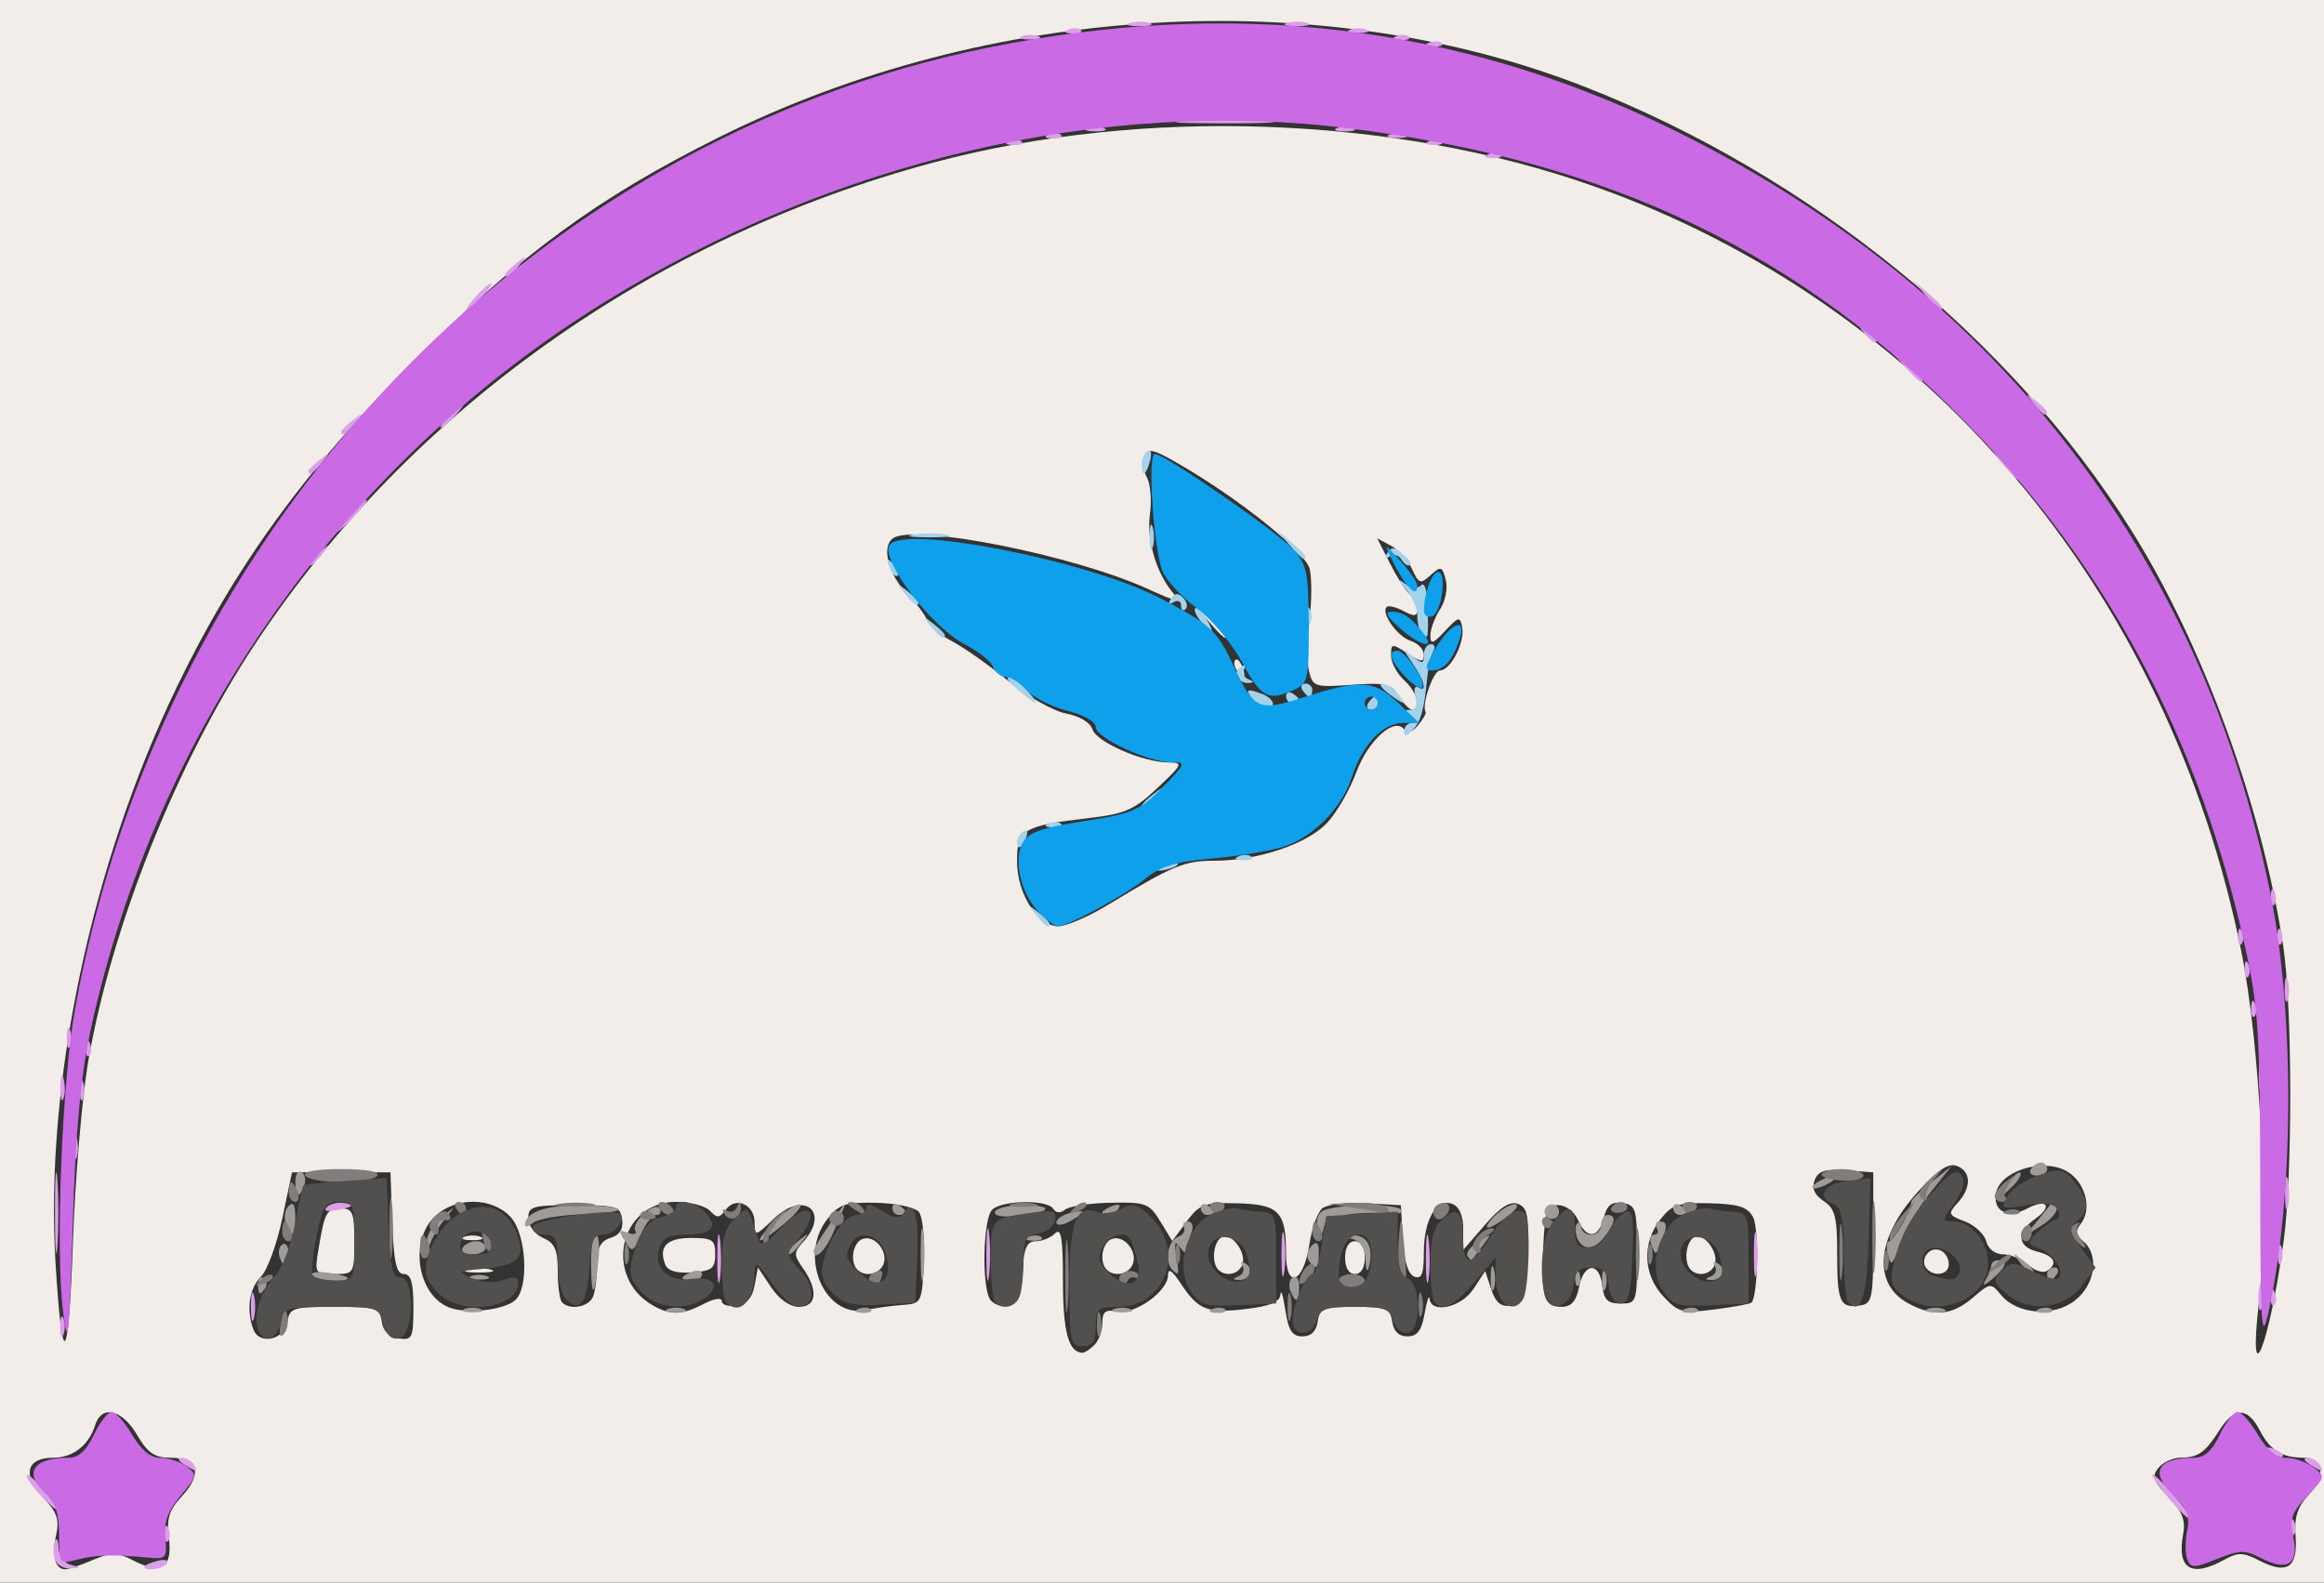
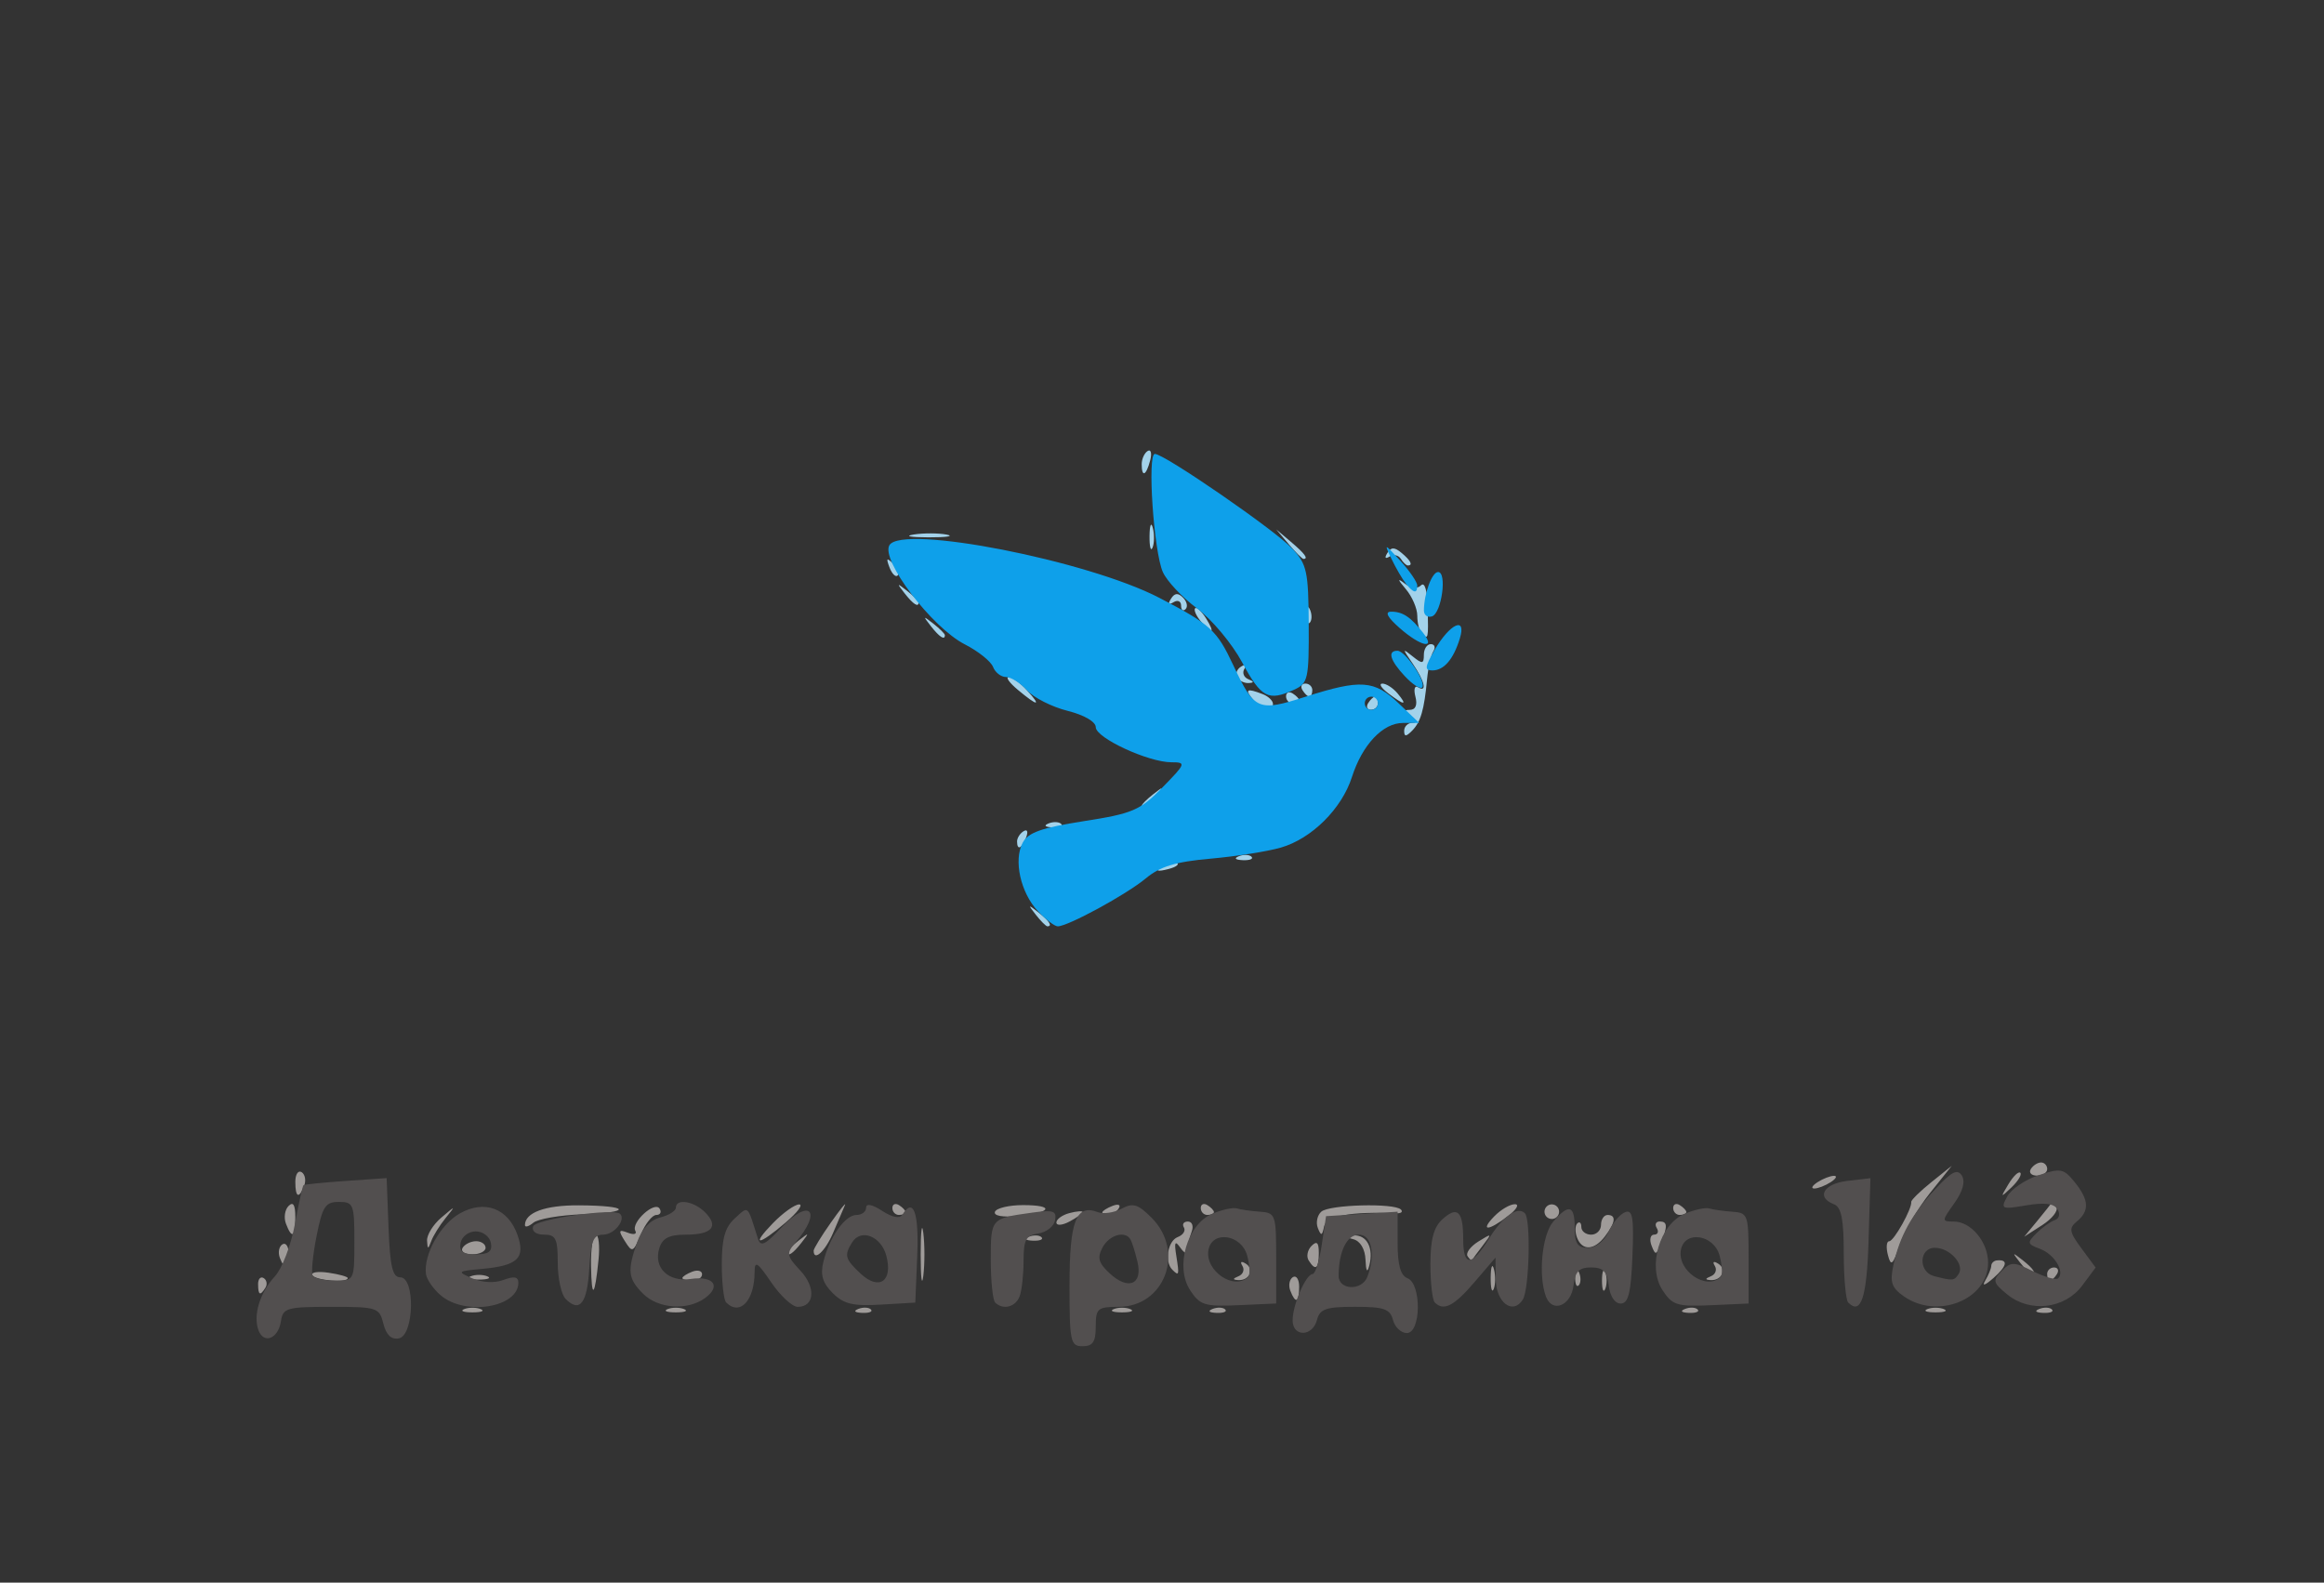
<svg xmlns="http://www.w3.org/2000/svg" xmlns:ns1="http://www.inkscape.org/namespaces/inkscape" xmlns:ns2="http://sodipodi.sourceforge.net/DTD/sodipodi-0.dtd" width="93.715mm" height="63.823mm" viewBox="0 0 93.715 63.823" version="1.1" id="svg5" xml:space="preserve" ns1:export-filename="logo.svg" ns1:export-xdpi="96" ns1:export-ydpi="96" ns2:docname="logo.svg">
  <rect x="0" y="0" width="93.715" height="63.823" fill="#333333" stroke="none" />
  <ns2:namedview id="namedview7" pagecolor="#ffffff" bordercolor="#000000" borderopacity="0.25" ns1:showpageshadow="2" ns1:pageopacity="0.0" ns1:pagecheckerboard="0" ns1:deskcolor="#d1d1d1" ns1:document-units="mm" showgrid="false" />
  <defs id="defs2">
    <clipPath clipPathUnits="userSpaceOnUse" id="clipPath227">
      <rect style="opacity:0.5;fill:#000000;stroke-width:0.24" id="rect229" width="93.715" height="63.823" x="57.835" y="67.46" />
    </clipPath>
  </defs>
  <g ns1:label="Layer 1" ns1:groupmode="layer" id="layer1" transform="translate(-57.835,-67.46)">
    <g id="g179" clip-path="url(#clipPath227)">
-       <path style="fill:#f3ede9;stroke-width:0.265" d="M 39.051,113.812 V 47.666 h 66.146 66.146 v 66.146 66.146 H 105.197 39.051 Z m 22.52,16.561 c 0.767,-0.323 0.986,-0.32 1.642,0.019 1.123,0.581 1.586,0.288 1.434,-0.906 -0.102,-0.795 0.004,-1.129 0.535,-1.701 0.83,-0.894 0.635,-1.537 -0.466,-1.537 -0.646,0 -0.922,-0.188 -1.357,-0.926 -0.606,-1.027 -1.423,-1.22 -1.684,-0.398 -0.264,0.832 -0.9,1.324 -1.711,1.324 -1.071,0 -1.243,0.714 -0.388,1.606 0.565,0.589 0.662,0.88 0.518,1.538 -0.179,0.816 -0.03,1.354 0.375,1.354 0.12,0 0.617,-0.167 1.104,-0.372 z m 85.953,-0.01 c 0.561,-0.31 0.766,-0.306 1.413,0.029 1.12,0.579 1.558,0.292 1.468,-0.959 -0.058,-0.802 0.07,-1.203 0.542,-1.707 0.693,-0.738 0.586,-1.479 -0.213,-1.479 -0.875,0 -1.356,-0.297 -1.766,-1.09 -0.495,-0.957 -1.03,-0.968 -1.625,-0.034 -0.582,0.915 -0.862,1.115 -1.567,1.12 -0.31,0.002 -0.715,0.187 -0.9,0.41 -0.282,0.34 -0.217,0.532 0.398,1.174 0.558,0.582 0.702,0.944 0.597,1.495 -0.268,1.403 0.324,1.776 1.653,1.04 z M 61.397,110.24 c 0.944,-5.461 3.586,-12.067 6.72,-16.801 6.248,-9.439 16.046,-16.398 27.34,-19.419 8.46,-2.263 18.561,-1.903 26.642,0.948 13.394,4.727 23.16,16.263 26.113,30.845 0.762,3.764 1.112,10.7 0.715,14.15 -0.454,3.934 0.412,1.806 0.995,-2.447 0.364,-2.656 0.355,-9.443 -0.017,-11.906 -0.85,-5.635 -3.254,-12.204 -6.147,-16.801 -4.853,-7.712 -12.945,-14.281 -21.956,-17.825 -10.666,-4.194 -24.081,-3.419 -34.993,2.021 -4.875,2.431 -8.01,4.731 -12.319,9.041 -4.32,4.321 -7.181,8.259 -9.518,13.105 -3.473,7.201 -5.338,16.049 -4.898,23.244 0.274,4.48 0.527,4.165 0.703,-0.878 0.089,-2.547 0.368,-5.821 0.62,-7.276 z m 40.572,11.456 c 0.175,-0.175 0.318,-0.575 0.318,-0.889 0,-0.452 0.126,-0.548 0.601,-0.457 0.714,0.136 2.044,-0.815 2.046,-1.464 0.001,-0.302 0.164,-0.198 0.512,0.33 0.71,1.077 1.068,1.218 2.624,1.034 0.984,-0.117 1.371,-0.279 1.398,-0.587 0.021,-0.234 0.11,0.05 0.198,0.632 0.126,0.828 0.276,1.058 0.69,1.058 0.347,0 0.558,-0.205 0.614,-0.595 0.076,-0.533 0.233,-0.595 1.503,-0.595 1.27,0 1.427,0.062 1.503,0.595 0.056,0.391 0.266,0.595 0.614,0.595 0.397,0 0.57,-0.231 0.693,-0.926 0.09,-0.509 0.179,-0.777 0.198,-0.595 0.066,0.626 1.279,0.358 1.77,-0.391 l 0.473,-0.722 0.246,0.737 c 0.182,0.547 0.392,0.716 0.814,0.656 0.513,-0.073 0.576,-0.267 0.646,-2.003 0.066,-1.62 0.006,-1.95 -0.378,-2.097 -0.324,-0.124 -0.71,0.119 -1.335,0.842 l -0.879,1.017 v -0.846 c 0,-0.541 -0.157,-0.906 -0.435,-1.013 -0.637,-0.244 -1.152,0.626 -1.152,1.946 0,0.88 -0.085,1.099 -0.384,0.984 -0.251,-0.096 -0.411,-0.621 -0.463,-1.513 l -0.079,-1.366 -1.411,-0.081 c -0.776,-0.044 -1.567,0.049 -1.757,0.207 -0.191,0.158 -0.425,0.809 -0.52,1.446 -0.235,1.569 -0.942,1.858 -0.942,0.386 0,-1.699 -0.282,-1.991 -1.967,-2.035 -1.341,-0.035 -1.52,0.03 -2.046,0.741 l -0.577,0.78 -0.479,-0.787 c -0.447,-0.734 -0.582,-0.785 -2.005,-0.757 -0.839,0.017 -1.664,0.141 -1.833,0.276 -0.193,0.155 -0.371,0.143 -0.479,-0.031 -0.235,-0.381 -2.078,-0.351 -2.469,0.04 -0.362,0.362 -0.425,3.073 -0.083,3.611 0.124,0.196 0.45,0.314 0.724,0.262 0.389,-0.074 0.515,-0.368 0.578,-1.349 0.063,-0.986 0.179,-1.254 0.542,-1.254 0.254,0 0.605,-0.143 0.779,-0.318 0.247,-0.247 0.318,0.182 0.318,1.931 0,2.04 0.232,2.884 0.794,2.884 0.087,0 0.302,-0.143 0.476,-0.318 z m 0.494,-3.034 c -0.313,-0.313 -0.187,-1.086 0.201,-1.235 0.484,-0.186 1.051,0.489 0.851,1.011 -0.158,0.412 -0.74,0.536 -1.052,0.224 z m 4.498,0 c -0.283,-0.283 -0.203,-1.099 0.128,-1.304 0.385,-0.238 1.03,0.613 0.839,1.109 -0.15,0.39 -0.668,0.494 -0.968,0.195 z m 5.115,-0.485 c 0,-0.412 0.15,-0.661 0.397,-0.661 0.247,0 0.397,0.25 0.397,0.661 0,0.412 -0.15,0.661 -0.397,0.661 -0.247,0 -0.397,-0.25 -0.397,-0.661 z m -42.646,2.58 c 0.078,-0.551 0.219,-0.595 1.9,-0.595 1.681,0 1.822,0.044 1.9,0.595 0.054,0.383 0.297,0.626 0.68,0.68 0.55,0.078 0.595,-0.017 0.595,-1.257 0,-0.999 -0.099,-1.341 -0.386,-1.341 -0.298,0 -0.403,-0.466 -0.463,-2.051 l -0.077,-2.051 H 71.595 69.61 l -0.397,1.88 c -0.218,1.034 -0.605,2.084 -0.86,2.334 -0.472,0.463 -0.596,1.351 -0.297,2.129 0.246,0.642 1.271,0.401 1.374,-0.323 z m 1.247,-2.91 c 0.251,-1.512 0.329,-1.654 0.909,-1.654 0.469,0 0.537,0.17 0.537,1.323 0,1.298 -0.015,1.323 -0.806,1.323 -0.784,0 -0.801,-0.027 -0.641,-0.992 z m 7.919,2.059 c 0.587,-0.487 0.472,-2.683 -0.177,-3.374 -0.75,-0.799 -2.203,-0.812 -3.037,-0.028 -1.043,0.98 -0.732,3.133 0.529,3.669 0.678,0.288 2.199,0.137 2.685,-0.267 z m -1.908,-1.249 c 0.255,-0.067 0.671,-0.067 0.926,0 0.255,0.067 0.046,0.121 -0.463,0.121 -0.509,0 -0.718,-0.054 -0.463,-0.121 z m -0.132,-1.316 c 0.182,-0.073 0.48,-0.073 0.661,0 0.182,0.073 0.033,0.133 -0.331,0.133 -0.364,0 -0.513,-0.06 -0.331,-0.133 z m 9.657,2.703 c 0.416,-0.217 0.728,-0.265 0.728,-0.112 0,0.147 0.267,0.229 0.594,0.183 0.409,-0.058 0.635,-0.312 0.728,-0.814 l 0.134,-0.729 0.529,0.794 c 0.326,0.49 0.757,0.795 1.124,0.795 0.716,7.9e-4 0.79,-0.662 0.172,-1.544 -0.388,-0.554 -0.388,-0.643 0,-1.072 1.109,-1.226 0.022,-2.092 -1.18,-0.94 -0.756,0.724 -0.778,0.729 -0.778,0.158 0,-0.73 -0.763,-1.068 -1.166,-0.516 -0.25,0.341 -0.349,0.348 -0.634,0.043 -0.186,-0.199 -0.801,-0.362 -1.366,-0.362 -2.278,0 -2.954,3.021 -0.935,4.178 0.707,0.405 1.18,0.391 2.051,-0.063 z m -1.554,-1.592 c -0.277,-0.721 0.063,-1.068 1.048,-1.068 0.858,0 0.97,0.076 0.969,0.661 -2.65e-4,0.568 -0.133,0.671 -0.934,0.728 -0.624,0.045 -0.983,-0.062 -1.083,-0.322 z m 9.558,1.636 c 0.783,-0.057 0.795,-0.08 0.873,-1.734 0.044,-0.922 -0.047,-1.829 -0.202,-2.016 -0.158,-0.19 -0.911,-0.354 -1.715,-0.372 -1.253,-0.029 -1.503,0.054 -1.981,0.662 -1.178,1.497 -0.096,4.021 1.57,3.661 0.364,-0.079 1.019,-0.169 1.455,-0.201 z m -1.808,-1.425 c -0.313,-0.313 -0.187,-1.086 0.201,-1.235 0.484,-0.186 1.051,0.489 0.851,1.011 -0.158,0.412 -0.74,0.536 -1.052,0.224 z m 36.05,1.331 c 0.266,-0.233 0.319,-2.979 0.067,-3.451 -0.22,-0.412 -0.582,-0.528 -1.737,-0.558 -1.28,-0.034 -1.525,0.046 -2,0.65 -0.746,0.948 -0.698,2.223 0.116,3.102 0.606,0.654 0.767,0.696 2.051,0.532 0.766,-0.098 1.443,-0.221 1.503,-0.275 z m -2.448,-1.331 c -0.283,-0.283 -0.203,-1.099 0.128,-1.304 0.385,-0.238 1.03,0.613 0.839,1.109 -0.15,0.39 -0.668,0.494 -0.968,0.195 z m 11.37,1.137 c 0.711,-0.611 0.738,-0.614 1.139,-0.124 0.652,0.797 2.123,0.909 2.991,0.226 0.82,-0.645 0.984,-1.843 0.327,-2.389 -0.295,-0.244 -0.324,-0.423 -0.113,-0.678 0.52,-0.627 0.179,-1.799 -0.636,-2.188 -1.013,-0.483 -2.645,0.083 -2.772,0.962 -0.104,0.722 0.501,0.999 1.277,0.583 0.782,-0.418 1.031,-0.084 0.313,0.419 -0.77,0.539 -0.734,1.121 0.082,1.325 0.697,0.175 0.85,0.49 0.38,0.78 -0.155,0.096 -0.491,-0.016 -0.748,-0.249 -0.257,-0.233 -0.712,-0.423 -1.011,-0.423 -0.32,0 -0.6,-0.216 -0.681,-0.526 -0.076,-0.289 -0.462,-0.65 -0.86,-0.8 -0.676,-0.257 -0.695,-0.305 -0.29,-0.752 0.563,-0.622 0.549,-1.259 -0.031,-1.486 -0.339,-0.132 -0.762,0.148 -1.578,1.046 -1.679,1.846 -1.84,3.704 -0.388,4.493 1.024,0.556 1.77,0.493 2.599,-0.22 z m -1.904,-1.249 c -0.098,-0.158 -0.056,-0.41 0.094,-0.559 0.334,-0.334 0.847,-0.052 0.847,0.465 0,0.445 -0.681,0.513 -0.94,0.094 z m -53.724,1.192 c 0.088,-0.23 0.161,-0.817 0.161,-1.305 0,-0.663 0.138,-0.93 0.545,-1.059 0.37,-0.117 0.518,-0.356 0.463,-0.745 -0.075,-0.525 -0.236,-0.573 -1.934,-0.573 -1.676,0 -1.852,0.05 -1.852,0.529 0,0.295 0.263,0.645 0.595,0.79 0.478,0.21 0.595,0.475 0.595,1.345 0,0.596 0.079,1.163 0.176,1.26 0.327,0.327 1.089,0.18 1.251,-0.242 z m 39.755,-0.375 c 0.199,-0.995 0.823,-1.039 0.935,-0.066 0.066,0.577 0.22,0.728 0.745,0.728 0.647,0 0.661,-0.044 0.661,-1.984 0,-1.847 -0.041,-1.99 -0.586,-2.068 -0.442,-0.063 -0.628,0.083 -0.756,0.595 -0.21,0.838 -0.695,0.876 -1.042,0.083 -0.146,-0.332 -0.495,-0.595 -0.79,-0.595 -0.466,0 -0.539,0.203 -0.609,1.692 -0.095,2.024 0.023,2.409 0.74,2.409 0.393,0 0.588,-0.221 0.703,-0.794 z m 11.867,-1.984 v -2.646 l -1.091,-0.08 c -0.853,-0.062 -1.131,0.024 -1.274,0.397 -0.125,0.326 -0.01,0.591 0.363,0.84 0.462,0.307 0.546,0.638 0.546,2.139 0,1.942 0.109,2.189 0.915,2.074 0.503,-0.072 0.54,-0.261 0.54,-2.723 z M 102.509,103.954 c 2.627,-1.594 3.082,-1.783 4.293,-1.783 1.737,-5.3e-4 3.729,-0.666 4.539,-1.516 0.385,-0.404 0.919,-1.327 1.187,-2.052 0.486,-1.315 1.587,-2.278 1.945,-1.699 0.097,0.157 0.315,0.082 0.537,-0.186 0.205,-0.248 0.347,-0.491 0.314,-0.54 -0.178,-0.269 0.307,-1.68 0.577,-1.68 0.43,0 1.013,-1.135 0.896,-1.743 -0.086,-0.447 -0.146,-0.434 -0.688,0.147 -0.492,0.528 -0.593,0.559 -0.593,0.181 0,-0.251 0.175,-0.722 0.388,-1.048 0.218,-0.333 0.319,-0.854 0.231,-1.192 -0.143,-0.548 -0.196,-0.564 -0.609,-0.191 -0.413,0.374 -0.478,0.353 -0.747,-0.238 -0.162,-0.356 -0.545,-0.781 -0.851,-0.945 l -0.556,-0.298 0.539,1.057 c 0.297,0.581 0.66,1.132 0.808,1.223 0.148,0.091 0.268,0.342 0.268,0.556 0,0.314 -0.108,0.333 -0.552,0.095 -0.304,-0.162 -0.611,-0.236 -0.683,-0.164 -0.242,0.242 0.435,1.197 0.97,1.367 0.291,0.092 0.529,0.341 0.529,0.553 0,0.324 -0.105,0.317 -0.661,-0.048 -0.628,-0.411 -0.661,-0.407 -0.661,0.085 0,0.285 0.238,0.734 0.529,0.997 0.522,0.472 0.72,1.191 0.328,1.191 -0.111,0 -0.358,-0.252 -0.55,-0.559 -0.306,-0.49 -0.541,-0.546 -1.9,-0.447 -1.466,0.106 -1.559,0.077 -1.713,-0.536 -0.089,-0.357 -0.083,-1.284 0.014,-2.061 0.097,-0.777 0.101,-1.714 0.009,-2.082 -0.172,-0.683 -2.784,-2.782 -5.249,-4.216 -1.056,-0.615 -1.28,-0.666 -1.411,-0.325 -0.086,0.223 -0.041,0.611 0.1,0.862 0.141,0.251 0.195,0.911 0.12,1.466 -0.141,1.049 0.259,2.399 0.95,3.209 0.325,0.381 0.13,0.346 -1.036,-0.185 -2.967,-1.354 -9.406,-2.638 -10.27,-2.047 -0.493,0.337 -0.187,1.497 0.603,2.288 0.337,0.337 0.683,0.797 0.769,1.022 0.086,0.225 0.535,0.605 0.998,0.844 0.462,0.239 1.478,0.954 2.257,1.588 0.779,0.635 1.832,1.232 2.339,1.327 0.544,0.102 0.984,0.365 1.071,0.641 0.163,0.513 2.018,1.324 3.053,1.335 0.621,0.006 0.601,0.056 -0.428,1.027 -0.94,0.888 -1.302,1.046 -2.778,1.217 -2.631,0.304 -2.888,0.458 -2.888,1.737 0,1.318 0.834,2.628 1.672,2.625 0.318,-0.001 1.213,-0.388 1.991,-0.86 z m 5.19,-9.474 c -0.096,-0.155 -0.118,-0.339 -0.048,-0.408 0.069,-0.069 0.197,0.058 0.283,0.282 0.179,0.466 0.026,0.548 -0.234,0.126 z m -1.073,-1.901 -0.504,-0.595 0.595,0.504 c 0.559,0.474 0.716,0.687 0.504,0.687 -0.05,0 -0.318,-0.268 -0.595,-0.595 z" id="path195" />
-       <path style="fill:#da9fe6;stroke-width:0.265" d="m 60.052,130.357 c -0.082,-0.213 -0.088,-0.541 -0.013,-0.728 0.075,-0.187 0.146,-0.08 0.157,0.236 0.011,0.317 0.229,0.63 0.484,0.697 0.434,0.113 0.433,0.123 -0.008,0.152 -0.259,0.017 -0.538,-0.144 -0.62,-0.357 z m 3.605,0.287 c 0,-0.056 0.238,-0.164 0.53,-0.24 0.291,-0.076 0.463,-0.03 0.381,0.101 -0.142,0.23 -0.911,0.347 -0.911,0.138 z m 0.815,-1.376 c 0.013,-0.308 0.075,-0.371 0.16,-0.16 0.076,0.191 0.067,0.419 -0.021,0.507 -0.088,0.088 -0.15,-0.068 -0.139,-0.347 z M 150.197,129.004 c 0.013,-0.308 0.075,-0.371 0.16,-0.16 0.076,0.191 0.067,0.419 -0.021,0.507 -0.088,0.088 -0.15,-0.068 -0.139,-0.347 z m -4.85,-1.048 c -0.4,-0.47 -0.728,-0.932 -0.728,-1.026 0,-0.094 0.373,0.254 0.829,0.773 0.456,0.519 0.783,0.981 0.728,1.026 -0.056,0.045 -0.429,-0.303 -0.829,-0.773 z m -85.922,-0.252 c -0.341,-0.363 -0.57,-0.705 -0.509,-0.759 0.061,-0.054 0.388,0.243 0.727,0.66 0.757,0.934 0.624,0.994 -0.218,0.099 z m 5.82,-1.192 c -0.238,-0.154 -0.271,-0.258 -0.082,-0.261 0.173,-0.002 0.389,0.115 0.479,0.261 0.203,0.328 0.111,0.328 -0.397,0 z m 85.725,0 c -0.238,-0.154 -0.271,-0.258 -0.082,-0.261 0.173,-0.002 0.389,0.115 0.479,0.261 0.203,0.328 0.111,0.328 -0.397,0 z m -1.718,-0.526 c -0.093,-0.15 0.013,-0.194 0.249,-0.104 0.458,0.176 0.542,0.366 0.162,0.366 -0.137,0 -0.322,-0.118 -0.411,-0.262 z m -88.992,-5.03 c 0,-0.364 0.06,-0.513 0.133,-0.331 0.073,0.182 0.073,0.48 0,0.661 -0.073,0.182 -0.133,0.033 -0.133,-0.331 z m 7.693,-0.794 c 0,-0.509 0.054,-0.718 0.121,-0.463 0.067,0.255 0.067,0.671 0,0.926 -0.067,0.255 -0.121,0.046 -0.121,-0.463 z m 80.953,-0.397 c 0.005,-0.437 0.065,-0.583 0.132,-0.326 0.067,0.257 0.063,0.615 -0.01,0.794 -0.072,0.179 -0.127,-0.032 -0.122,-0.468 z m 0.498,-0.022 c 0.013,-0.308 0.075,-0.371 0.16,-0.16 0.076,0.191 0.067,0.419 -0.021,0.507 -0.088,0.088 -0.15,-0.068 -0.139,-0.347 z m -62.645,-1.565 c 0.002,-0.873 0.051,-1.198 0.11,-0.723 0.059,0.476 0.058,1.19 -0.003,1.587 -0.06,0.398 -0.109,0.009 -0.107,-0.865 z m 10.851,-0.132 c 0,-0.946 0.048,-1.333 0.107,-0.86 0.059,0.473 0.059,1.247 0,1.72 -0.059,0.473 -0.107,0.086 -0.107,-0.86 z m 17.724,0.132 c 0.002,-0.873 0.051,-1.198 0.11,-0.723 0.059,0.476 0.058,1.19 -0.003,1.587 -0.06,0.398 -0.109,0.009 -0.107,-0.865 z m -5.824,-0.132 c 0,-0.8 0.05,-1.128 0.11,-0.728 0.061,0.4 0.061,1.055 0,1.455 -0.061,0.4 -0.11,0.073 -0.11,-0.728 z m 19.05,0 c 0,-0.8 0.05,-1.128 0.11,-0.728 0.061,0.4 0.061,1.055 0,1.455 -0.061,0.4 -0.11,0.073 -0.11,-0.728 z m -68.51,-1.72 c 6.88e-4,-1.455 0.045,-2.017 0.099,-1.248 0.054,0.769 0.053,1.959 -0.001,2.646 -0.054,0.686 -0.098,0.057 -0.097,-1.398 z m 89.639,1.72 c 0,-0.364 0.06,-0.513 0.133,-0.331 0.073,0.182 0.073,0.48 0,0.661 -0.073,0.182 -0.133,0.033 -0.133,-0.331 z m -78.671,-1.91 c 0.141,-0.141 0.478,-0.21 0.748,-0.152 0.364,0.077 0.297,0.144 -0.257,0.257 -0.483,0.098 -0.657,0.062 -0.491,-0.104 z M 149.978,115.532 c 0.003,-0.582 0.057,-0.789 0.12,-0.46 0.063,0.329 0.061,0.805 -0.005,1.058 -0.066,0.253 -0.118,-0.016 -0.115,-0.598 z m -89.18,-1.852 c 0.005,-0.437 0.065,-0.583 0.132,-0.326 0.067,0.257 0.063,0.615 -0.01,0.794 -0.072,0.179 -0.127,-0.032 -0.122,-0.468 z m -0.529,-2.381 c 0.005,-0.437 0.065,-0.583 0.132,-0.326 0.067,0.257 0.063,0.615 -0.01,0.794 -0.072,0.179 -0.127,-0.032 -0.122,-0.468 z m 0.784,0.132 c 0,-0.364 0.06,-0.513 0.133,-0.331 0.073,0.182 0.073,0.48 0,0.661 -0.073,0.182 -0.133,0.033 -0.133,-0.331 z m 87.867,-0.661 c 0.003,-0.582 0.057,-0.789 0.12,-0.46 0.063,0.329 0.061,0.805 -0.005,1.058 -0.066,0.253 -0.118,-0.016 -0.115,-0.598 z m -87.623,-1.08 c 0.013,-0.308 0.075,-0.371 0.16,-0.16 0.076,0.191 0.067,0.419 -0.021,0.507 -0.088,0.088 -0.15,-0.068 -0.139,-0.347 z m -0.773,-0.375 c 0,-0.364 0.06,-0.513 0.133,-0.331 0.073,0.182 0.073,0.48 0,0.661 -0.073,0.182 -0.133,0.033 -0.133,-0.331 z m 88.085,-1.213 c 0.013,-0.308 0.075,-0.371 0.16,-0.16 0.076,0.191 0.067,0.419 -0.021,0.507 -0.088,0.088 -0.15,-0.068 -0.139,-0.347 z m 1.354,-0.772 c 0.005,-0.437 0.065,-0.583 0.132,-0.326 0.067,0.257 0.063,0.615 -0.01,0.794 -0.072,0.179 -0.127,-0.032 -0.122,-0.468 z m -1.618,-0.816 c 0.013,-0.308 0.075,-0.371 0.16,-0.16 0.076,0.191 0.067,0.419 -0.021,0.507 -0.088,0.088 -0.15,-0.068 -0.139,-0.347 z m -0.265,-1.323 c 0.013,-0.308 0.075,-0.371 0.16,-0.16 0.076,0.191 0.067,0.419 -0.021,0.507 -0.088,0.088 -0.15,-0.068 -0.139,-0.347 z m 1.587,0 c 0.013,-0.308 0.075,-0.371 0.16,-0.16 0.076,0.191 0.067,0.419 -0.021,0.507 -0.088,0.088 -0.15,-0.068 -0.139,-0.347 z m -0.265,-1.587 c 0.013,-0.308 0.075,-0.371 0.16,-0.16 0.076,0.191 0.067,0.419 -0.021,0.507 -0.088,0.088 -0.15,-0.068 -0.139,-0.347 z M 70.272,90.164 c 0,-0.055 0.208,-0.263 0.463,-0.463 0.42,-0.329 0.429,-0.32 0.1,0.1 -0.346,0.441 -0.563,0.581 -0.563,0.363 z m 1.587,-1.884 c 0.342,-0.364 0.681,-0.661 0.754,-0.661 0.073,0 -0.147,0.298 -0.489,0.661 -0.342,0.364 -0.681,0.661 -0.754,0.661 -0.073,0 0.147,-0.298 0.489,-0.661 z m 66.782,-2.051 -0.504,-0.595 0.595,0.504 c 0.327,0.277 0.595,0.545 0.595,0.595 0,0.212 -0.213,0.055 -0.687,-0.504 z m -68.37,0.231 c 0,-0.055 0.208,-0.263 0.463,-0.463 0.42,-0.329 0.429,-0.32 0.1,0.1 -0.346,0.441 -0.563,0.581 -0.563,0.363 z m 1.323,-1.587 c 0,-0.055 0.208,-0.263 0.463,-0.463 0.42,-0.329 0.429,-0.32 0.1,0.1 -0.346,0.441 -0.563,0.581 -0.563,0.363 z m 4.366,-0.694 c 0.263,-0.291 0.538,-0.529 0.611,-0.529 0.073,0 -0.083,0.238 -0.347,0.529 -0.263,0.291 -0.538,0.529 -0.611,0.529 -0.073,0 0.083,-0.238 0.347,-0.529 z m 63.863,-0.463 c -0.329,-0.42 -0.32,-0.429 0.1,-0.1 0.441,0.346 0.581,0.563 0.363,0.563 -0.055,0 -0.263,-0.208 -0.463,-0.463 z m -5.278,-1.587 -0.641,-0.728 0.728,0.641 c 0.4,0.353 0.728,0.68 0.728,0.728 0,0.208 -0.214,0.039 -0.814,-0.641 z m -1.601,-1.323 c -0.329,-0.42 -0.32,-0.429 0.1,-0.1 0.441,0.346 0.581,0.563 0.363,0.563 -0.055,0 -0.263,-0.208 -0.463,-0.463 z M 77.019,79.416 c 0.263,-0.291 0.538,-0.529 0.611,-0.529 0.073,0 -0.083,0.238 -0.347,0.529 -0.263,0.291 -0.538,0.529 -0.611,0.529 -0.073,0 0.083,-0.238 0.347,-0.529 z m 58.448,-0.066 -0.504,-0.595 0.595,0.504 c 0.559,0.474 0.716,0.687 0.504,0.687 -0.05,0 -0.318,-0.268 -0.595,-0.595 z m -57.257,-0.828 c 0,-0.055 0.208,-0.263 0.463,-0.463 0.42,-0.329 0.429,-0.32 0.1,0.1 -0.346,0.441 -0.563,0.581 -0.563,0.363 z m 39.638,-4.843 c 0.191,-0.076 0.419,-0.067 0.507,0.021 0.088,0.088 -0.068,0.15 -0.347,0.139 -0.308,-0.013 -0.371,-0.075 -0.16,-0.16 z M 98.533,73.15 c 0.191,-0.076 0.419,-0.067 0.507,0.021 0.088,0.088 -0.068,0.15 -0.347,0.139 -0.308,-0.013 -0.371,-0.075 -0.16,-0.16 z m 16.933,0 c 0.191,-0.076 0.419,-0.067 0.507,0.021 0.088,0.088 -0.068,0.15 -0.347,0.139 -0.308,-0.013 -0.371,-0.075 -0.16,-0.16 z m -15.346,-0.265 c 0.191,-0.076 0.419,-0.067 0.507,0.021 0.088,0.088 -0.068,0.15 -0.347,0.139 -0.308,-0.013 -0.371,-0.075 -0.16,-0.16 z m 13.742,0.005 c 0.182,-0.073 0.48,-0.073 0.661,0 0.182,0.073 0.033,0.133 -0.331,0.133 -0.364,0 -0.513,-0.06 -0.331,-0.133 z m -12.171,-0.265 c 0.182,-0.073 0.48,-0.073 0.661,0 0.182,0.073 0.033,0.133 -0.331,0.133 -0.364,0 -0.513,-0.06 -0.331,-0.133 z m 10.054,0 c 0.182,-0.073 0.48,-0.073 0.661,0 0.182,0.073 0.033,0.133 -0.331,0.133 -0.364,0 -0.513,-0.06 -0.331,-0.133 z m -6.075,-0.286 c 0.915,-0.052 2.344,-0.051 3.175,9.53e-4 0.831,0.052 0.082,0.095 -1.664,0.094 -1.746,-5.29e-4 -2.426,-0.043 -1.511,-0.095 z m 9.796,-3.16 c 0.191,-0.076 0.419,-0.067 0.507,0.021 0.088,0.088 -0.068,0.15 -0.347,0.139 -0.308,-0.013 -0.371,-0.075 -0.16,-0.16 z M 99.045,68.922 c 0.182,-0.073 0.48,-0.073 0.661,0 0.182,0.073 0.033,0.133 -0.331,0.133 -0.364,0 -0.513,-0.06 -0.331,-0.133 z m 15.098,-0.005 c 0.191,-0.076 0.419,-0.067 0.507,0.021 0.088,0.088 -0.068,0.15 -0.347,0.139 -0.308,-0.013 -0.371,-0.075 -0.16,-0.16 z M 100.914,68.652 c 0.191,-0.076 0.419,-0.067 0.507,0.021 0.088,0.088 -0.068,0.15 -0.347,0.139 -0.308,-0.013 -0.371,-0.075 -0.16,-0.16 z m 11.361,0.005 c 0.182,-0.073 0.48,-0.073 0.661,0 0.182,0.073 0.033,0.133 -0.331,0.133 -0.364,0 -0.513,-0.06 -0.331,-0.133 z m -8.858,-0.273 c 0.257,-0.067 0.615,-0.063 0.794,0.01 0.179,0.072 -0.032,0.127 -0.468,0.122 -0.437,-0.005 -0.583,-0.065 -0.326,-0.132 z m 6.35,0 c 0.257,-0.067 0.615,-0.063 0.794,0.01 0.179,0.072 -0.032,0.127 -0.468,0.122 -0.437,-0.005 -0.583,-0.065 -0.326,-0.132 z" id="path193" />
      <path style="fill:#a3d2ea;stroke-width:0.265" d="m 99.607,104.353 c -0.329,-0.42 -0.32,-0.429 0.1,-0.1 0.441,0.346 0.581,0.563 0.363,0.563 -0.055,0 -0.263,-0.208 -0.463,-0.463 z m 5,-1.963 c 0.154,-0.154 0.436,-0.227 0.627,-0.164 0.198,0.066 0.078,0.186 -0.28,0.28 -0.44,0.115 -0.543,0.081 -0.347,-0.116 z m 3.187,-0.401 c 0.191,-0.076 0.419,-0.067 0.507,0.021 0.088,0.088 -0.068,0.15 -0.347,0.139 -0.308,-0.013 -0.371,-0.075 -0.16,-0.16 z m -8.946,-0.597 c 0,-0.137 0.118,-0.322 0.262,-0.411 0.15,-0.093 0.194,0.013 0.104,0.249 -0.176,0.458 -0.366,0.542 -0.366,0.162 z m 1.273,-0.726 c 0.191,-0.076 0.419,-0.067 0.507,0.021 0.088,0.088 -0.068,0.15 -0.347,0.139 -0.308,-0.013 -0.371,-0.075 -0.16,-0.16 z m 3.754,-0.713 c 0,-0.055 0.208,-0.263 0.463,-0.463 0.42,-0.329 0.429,-0.32 0.1,0.1 -0.346,0.441 -0.563,0.581 -0.563,0.363 z m 10.583,-3.022 c 0,-0.175 0.149,-0.319 0.331,-0.322 0.22,-0.003 0.198,-0.09 -0.066,-0.261 -0.31,-0.2 -0.317,-0.257 -0.035,-0.261 0.231,-0.003 0.311,-0.196 0.223,-0.534 -0.076,-0.291 -0.03,-0.463 0.101,-0.381 0.384,0.237 0.278,-0.239 -0.21,-0.949 -0.424,-0.616 -0.424,-0.633 0,-0.291 0.388,0.313 0.45,0.304 0.45,-0.066 0,-0.236 0.126,-0.429 0.28,-0.429 0.154,0 0.201,0.128 0.104,0.285 -0.097,0.157 -0.211,0.663 -0.254,1.124 -0.116,1.247 -0.259,1.736 -0.609,2.086 -0.243,0.243 -0.315,0.243 -0.315,-0.003 z m -6.085,-1.244 c -0.358,-0.431 -0.272,-0.485 0.375,-0.236 0.23,0.088 0.419,0.267 0.419,0.397 0,0.366 -0.429,0.279 -0.794,-0.161 z m 4.63,0.132 c 0.09,-0.146 0.216,-0.265 0.28,-0.265 0.064,0 0.117,0.119 0.117,0.265 0,0.146 -0.126,0.265 -0.28,0.265 -0.154,0 -0.207,-0.119 -0.117,-0.265 z M 98.884,95.283 c -0.344,-0.286 -0.511,-0.52 -0.372,-0.52 0.139,0 0.468,0.238 0.732,0.529 0.605,0.669 0.448,0.665 -0.36,-0.009 z m 10.811,0.258 c 0,-0.154 0.119,-0.207 0.265,-0.117 0.146,0.09 0.265,0.216 0.265,0.28 0,0.064 -0.119,0.117 -0.265,0.117 -0.146,0 -0.265,-0.126 -0.265,-0.28 z m 4.117,-0.125 c -0.282,-0.214 -0.386,-0.388 -0.231,-0.388 0.156,0 0.431,0.179 0.612,0.397 0.412,0.496 0.282,0.494 -0.381,-0.008 z m -3.455,-0.124 c -0.09,-0.146 -0.037,-0.265 0.117,-0.265 0.154,0 0.28,0.119 0.28,0.265 0,0.146 -0.052,0.265 -0.117,0.265 -0.064,0 -0.19,-0.119 -0.28,-0.265 z m -2.635,-0.511 c -0.084,-0.135 -0.013,-0.332 0.158,-0.438 0.185,-0.114 0.239,-0.077 0.135,0.091 -0.096,0.156 -0.025,0.343 0.158,0.417 0.238,0.096 0.243,0.14 0.017,0.155 -0.173,0.011 -0.384,-0.09 -0.467,-0.225 z M 95.374,92.712 c -0.329,-0.42 -0.32,-0.429 0.1,-0.1 0.255,0.2 0.463,0.408 0.463,0.463 0,0.218 -0.217,0.078 -0.563,-0.363 z m 19.789,0.287 c -0.097,-0.097 -0.176,-0.415 -0.176,-0.707 0,-0.292 -0.208,-0.776 -0.463,-1.076 -0.336,-0.396 -0.349,-0.458 -0.047,-0.226 0.255,0.196 0.511,0.225 0.661,0.075 0.15,-0.15 0.255,0.21 0.27,0.932 0.027,1.257 0.024,1.271 -0.246,1.001 z m -8.913,-0.491 c -0.184,-0.222 -0.283,-0.455 -0.221,-0.517 0.063,-0.063 0.259,0.119 0.437,0.403 0.384,0.615 0.256,0.683 -0.216,0.114 z m 4.26,-0.28 c 0.013,-0.308 0.075,-0.371 0.16,-0.16 0.076,0.191 0.067,0.419 -0.021,0.507 -0.088,0.088 -0.15,-0.068 -0.139,-0.347 z m -5.048,-0.346 c 0,-0.178 -0.137,-0.239 -0.305,-0.136 -0.197,0.122 -0.233,0.072 -0.102,-0.14 0.144,-0.233 0.285,-0.247 0.486,-0.045 0.156,0.156 0.202,0.365 0.102,0.464 -0.099,0.099 -0.181,0.035 -0.181,-0.143 z M 94.315,91.389 c -0.329,-0.42 -0.32,-0.429 0.1,-0.1 0.255,0.2 0.463,0.408 0.463,0.463 0,0.218 -0.217,0.078 -0.563,-0.363 z m -0.611,-1.047 c -0.144,-0.377 -0.113,-0.407 0.148,-0.148 0.181,0.179 0.262,0.393 0.181,0.474 -0.081,0.081 -0.229,-0.065 -0.329,-0.326 z M 114.322,89.995 c -0.091,-0.148 -0.295,-0.189 -0.453,-0.091 -0.176,0.108 -0.211,0.054 -0.09,-0.141 0.151,-0.244 0.284,-0.246 0.57,-0.009 0.374,0.311 0.475,0.51 0.257,0.51 -0.064,0 -0.191,-0.121 -0.283,-0.269 z m -4.52,-0.591 -0.504,-0.595 0.595,0.504 c 0.559,0.474 0.716,0.687 0.504,0.687 -0.05,0 -0.318,-0.268 -0.595,-0.595 z m -5.612,-0.331 c 0.005,-0.437 0.065,-0.583 0.132,-0.326 0.067,0.257 0.063,0.615 -0.01,0.794 -0.072,0.179 -0.127,-0.031 -0.122,-0.468 z m -9.507,-0.058 c 0.402,-0.061 0.997,-0.059 1.323,0.004 0.325,0.063 -0.004,0.113 -0.731,0.111 -0.728,-0.002 -0.994,-0.053 -0.592,-0.114 z m 9.191,-2.837 c 0,-0.21 0.108,-0.448 0.24,-0.53 0.132,-0.082 0.178,0.09 0.101,0.381 -0.162,0.618 -0.341,0.696 -0.341,0.148 z" id="path191" />
-       <path style="fill:#ca6be5;stroke-width:0.265" d="m 146.036,130.342 c -0.086,-0.223 -0.088,-0.744 -0.005,-1.158 0.115,-0.577 -5.3e-4,-0.894 -0.498,-1.361 -1.032,-0.969 -0.732,-1.575 0.78,-1.575 0.415,0 0.722,-0.276 1.032,-0.926 0.243,-0.509 0.567,-0.926 0.719,-0.926 0.153,0 0.524,0.417 0.824,0.926 0.362,0.614 0.743,0.926 1.131,0.926 0.322,0 0.816,0.17 1.098,0.377 0.5,0.367 0.494,0.398 -0.24,1.166 -0.633,0.663 -0.724,0.925 -0.567,1.64 0.24,1.092 -0.228,1.416 -1.267,0.879 -0.685,-0.354 -0.878,-0.352 -1.809,0.02 -0.934,0.374 -1.058,0.375 -1.198,0.011 z m -85.818,-0.979 c 0,-0.844 -0.151,-1.317 -0.529,-1.659 -0.922,-0.835 -0.539,-1.455 0.899,-1.455 0.415,0 0.722,-0.276 1.032,-0.926 0.243,-0.509 0.567,-0.926 0.719,-0.926 0.153,0 0.524,0.417 0.824,0.926 0.362,0.614 0.743,0.926 1.131,0.926 0.322,0 0.798,0.156 1.058,0.346 0.446,0.326 0.433,0.393 -0.232,1.184 -0.516,0.613 -0.682,1.071 -0.621,1.705 0.079,0.819 0.041,0.862 -0.71,0.789 -1.363,-0.134 -2.091,-0.112 -2.844,0.083 -0.713,0.185 -0.728,0.165 -0.728,-0.992 z m 0.158,-9.035 c -0.31,-2.493 -0.037,-9.311 0.489,-12.204 3.545,-19.484 18.294,-34.993 36.854,-38.751 9.758,-1.976 18.756,-0.931 27.266,3.166 13.063,6.289 21.61,17.13 24.404,30.955 0.991,4.901 0.954,12.272 -0.083,16.904 -0.279,1.246 -0.32,0.579 -0.328,-5.292 -0.007,-5.908 -0.078,-7.036 -0.588,-9.364 -1.817,-8.302 -5.419,-15.159 -11.014,-20.968 -6.837,-7.099 -14.554,-10.821 -25.167,-12.141 -9.935,-1.235 -20.81,1.313 -30.046,7.041 -10.522,6.526 -18.048,17.198 -20.668,29.307 -0.409,1.892 -0.603,3.997 -0.726,7.874 -0.147,4.654 -0.194,5.072 -0.393,3.472 z" id="path189" />
-       <path style="fill:#9f9b99;stroke-width:0.265" d="m 76.556,120.252 c 0.182,-0.073 0.48,-0.073 0.661,0 0.182,0.073 0.033,0.133 -0.331,0.133 -0.364,0 -0.513,-0.06 -0.331,-0.133 z m 8.202,0 c 0.182,-0.073 0.48,-0.073 0.661,0 0.182,0.073 0.033,0.133 -0.331,0.133 -0.364,0 -0.513,-0.06 -0.331,-0.133 z m 7.689,-0.006 c 0.191,-0.076 0.419,-0.067 0.507,0.021 0.088,0.088 -0.068,0.15 -0.347,0.139 -0.308,-0.013 -0.371,-0.075 -0.16,-0.16 z m 10.302,0.006 c 0.182,-0.073 0.48,-0.073 0.661,0 0.182,0.073 0.033,0.133 -0.331,0.133 -0.364,0 -0.513,-0.06 -0.331,-0.133 z m 3.985,-0.006 c 0.191,-0.076 0.419,-0.067 0.507,0.021 0.088,0.088 -0.068,0.15 -0.347,0.139 -0.308,-0.013 -0.371,-0.075 -0.16,-0.16 z m 19.05,0 c 0.191,-0.076 0.419,-0.067 0.507,0.021 0.088,0.088 -0.068,0.15 -0.347,0.139 -0.308,-0.013 -0.371,-0.075 -0.16,-0.16 z m 9.773,0.006 c 0.182,-0.073 0.48,-0.073 0.661,0 0.182,0.073 0.033,0.133 -0.331,0.133 -0.364,0 -0.513,-0.06 -0.331,-0.133 z m 4.514,-0.006 c 0.191,-0.076 0.419,-0.067 0.507,0.021 0.088,0.088 -0.068,0.15 -0.347,0.139 -0.308,-0.013 -0.371,-0.075 -0.16,-0.16 z m -30.205,-0.737 c -0.082,-0.214 -0.035,-0.459 0.104,-0.545 0.139,-0.086 0.253,0.089 0.253,0.388 0,0.639 -0.147,0.703 -0.357,0.156 z m -41.624,-0.261 c 0,-0.212 0.101,-0.323 0.225,-0.246 0.124,0.076 0.156,0.25 0.073,0.385 -0.214,0.346 -0.297,0.307 -0.297,-0.139 z m 13.426,-0.739 c -0.011,-0.691 0.074,-1.257 0.191,-1.257 0.116,0 0.167,0.446 0.113,0.992 -0.152,1.536 -0.281,1.648 -0.304,0.265 z m 13.293,-0.463 c 0,-0.946 0.048,-1.333 0.107,-0.86 0.059,0.473 0.059,1.247 0,1.72 -0.059,0.473 -0.107,0.086 -0.107,-0.86 z m 22.986,0.926 c 0.005,-0.437 0.065,-0.583 0.132,-0.326 0.067,0.257 0.063,0.615 -0.01,0.794 -0.072,0.179 -0.127,-0.032 -0.122,-0.468 z m 4.488,0.132 c 0,-0.364 0.06,-0.513 0.133,-0.331 0.073,0.182 0.073,0.48 0,0.661 -0.073,0.182 -0.133,0.033 -0.133,-0.331 z m -1.079,-0.154 c 0.013,-0.308 0.075,-0.371 0.16,-0.16 0.076,0.191 0.067,0.419 -0.021,0.507 -0.088,0.088 -0.15,-0.068 -0.139,-0.347 z m 16.532,0.154 c 0.132,-0.218 0.242,-0.486 0.244,-0.595 0.002,-0.109 0.103,-0.208 0.225,-0.22 0.47,-0.047 0.42,0.223 -0.132,0.707 -0.347,0.305 -0.481,0.348 -0.336,0.109 z m -67.456,-0.217 c -0.074,-0.119 0.217,-0.165 0.646,-0.102 0.429,0.063 0.78,0.16 0.78,0.217 0,0.202 -1.295,0.098 -1.426,-0.114 z m 6.387,0.042 c 0.182,-0.073 0.48,-0.073 0.661,0 0.182,0.073 0.033,0.133 -0.331,0.133 -0.364,0 -0.513,-0.06 -0.331,-0.133 z m 8.533,0.071 c 0,-0.057 0.179,-0.173 0.397,-0.256 0.218,-0.084 0.397,-0.037 0.397,0.104 0,0.141 -0.179,0.256 -0.397,0.256 -0.218,0 -0.397,-0.047 -0.397,-0.104 z m 22.425,-0.072 c 0.183,-0.074 0.254,-0.261 0.158,-0.417 -0.104,-0.169 -0.05,-0.206 0.135,-0.091 0.364,0.225 0.146,0.693 -0.31,0.663 -0.226,-0.015 -0.221,-0.059 0.017,-0.155 z m 19.05,0 c 0.183,-0.074 0.254,-0.261 0.158,-0.417 -0.104,-0.169 -0.05,-0.206 0.135,-0.091 0.364,0.225 0.146,0.693 -0.31,0.663 -0.226,-0.015 -0.221,-0.059 0.017,-0.155 z m 13.558,-0.089 c 0,-0.146 0.126,-0.265 0.28,-0.265 0.154,0 0.207,0.119 0.117,0.265 -0.09,0.146 -0.216,0.265 -0.28,0.265 -0.064,0 -0.117,-0.119 -0.117,-0.265 z m -35.278,-0.176 c -0.322,-0.322 -0.182,-1.161 0.219,-1.315 0.217,-0.083 0.329,-0.258 0.249,-0.389 -0.081,-0.13 -0.008,-0.237 0.162,-0.237 0.173,0 0.238,0.184 0.148,0.419 -0.088,0.23 -0.162,0.558 -0.165,0.728 -0.002,0.182 -0.119,0.146 -0.285,-0.088 -0.22,-0.31 -0.256,-0.238 -0.165,0.331 0.124,0.778 0.111,0.825 -0.163,0.551 z m 7.792,-0.4 c -0.019,-0.435 -0.21,-0.755 -0.494,-0.829 -0.434,-0.113 -0.433,-0.123 0.008,-0.152 0.537,-0.035 0.823,0.506 0.64,1.211 -0.083,0.321 -0.134,0.246 -0.155,-0.23 z m 26.394,0.113 c -0.329,-0.42 -0.32,-0.429 0.1,-0.1 0.441,0.346 0.581,0.563 0.363,0.563 -0.055,0 -0.263,-0.208 -0.463,-0.463 z m -70.173,-0.19 c -0.082,-0.214 -0.035,-0.459 0.104,-0.545 0.139,-0.086 0.253,0.089 0.253,0.388 0,0.639 -0.147,0.703 -0.357,0.156 z m 41.485,0.101 c -0.098,-0.158 -0.045,-0.42 0.117,-0.582 0.216,-0.216 0.294,-0.14 0.294,0.288 0,0.639 -0.137,0.737 -0.411,0.294 z m 23.36,-0.214 c -0.08,-0.306 -0.057,-0.556 0.052,-0.556 0.188,0 0.921,-1.309 0.889,-1.587 -0.008,-0.073 0.356,-0.43 0.809,-0.794 l 0.824,-0.661 -0.877,1.096 c -0.482,0.603 -1.029,1.538 -1.214,2.078 -0.286,0.833 -0.36,0.898 -0.483,0.425 z m -16.952,0.043 c -0.078,-0.126 0.119,-0.391 0.437,-0.589 0.547,-0.34 0.557,-0.332 0.19,0.145 -0.213,0.278 -0.41,0.543 -0.437,0.589 -0.027,0.046 -0.112,-0.019 -0.19,-0.145 z M 76.49,117.78 c 0.09,-0.146 0.335,-0.265 0.545,-0.265 0.21,0 0.381,0.119 0.381,0.265 0,0.146 -0.245,0.265 -0.545,0.265 -0.3,0 -0.471,-0.119 -0.381,-0.265 z m 6.542,-0.268 c -0.269,-0.431 -0.252,-0.482 0.12,-0.339 0.24,0.092 0.376,0.058 0.303,-0.076 -0.184,-0.335 0.78,-1.217 0.979,-0.895 0.087,0.14 0.026,0.255 -0.135,0.255 -0.161,0 -0.441,0.351 -0.621,0.781 -0.309,0.735 -0.347,0.751 -0.645,0.274 z m 6.555,0.432 c 0,-0.055 0.208,-0.263 0.463,-0.463 0.42,-0.329 0.429,-0.32 0.1,0.1 -0.346,0.441 -0.563,0.581 -0.563,0.363 z m 1.058,-0.046 c 0,-0.081 0.31,-0.587 0.688,-1.124 0.378,-0.538 0.637,-0.859 0.575,-0.714 -0.062,0.146 -0.279,0.652 -0.481,1.124 -0.317,0.741 -0.781,1.165 -0.781,0.714 z m 33.789,-0.204 c -0.094,-0.244 -0.048,-0.444 0.102,-0.444 0.15,0 0.198,-0.119 0.108,-0.265 -0.09,-0.146 -0.037,-0.265 0.117,-0.265 0.319,0 0.327,0.182 0.043,0.907 -0.179,0.456 -0.218,0.463 -0.37,0.066 z m -49.378,-0.204 c -0.011,-0.232 0.247,-0.649 0.574,-0.926 0.59,-0.5 0.592,-0.5 0.167,0.025 -0.236,0.291 -0.494,0.708 -0.574,0.926 -0.124,0.337 -0.149,0.333 -0.167,-0.025 z m 46.373,-0.119 c -0.086,-0.225 -0.082,-0.483 0.008,-0.573 0.091,-0.091 0.165,-0.026 0.165,0.144 0,0.17 0.179,0.309 0.397,0.309 0.218,0 0.397,-0.179 0.397,-0.397 0,-0.218 0.119,-0.397 0.265,-0.397 0.357,0 0.32,0.301 -0.104,0.86 -0.434,0.572 -0.92,0.596 -1.128,0.055 z m -32.42,-0.589 c 0.391,-0.403 0.861,-0.741 1.045,-0.75 0.184,-0.009 -0.054,0.316 -0.529,0.722 -1.116,0.955 -1.431,0.972 -0.516,0.027 z m 10.318,0.552 c 0.191,-0.076 0.419,-0.067 0.507,0.021 0.088,0.088 -0.068,0.15 -0.347,0.139 -0.308,-0.013 -0.371,-0.075 -0.16,-0.16 z m -29.961,-0.525 c -0.093,-0.243 -0.046,-0.564 0.104,-0.714 0.188,-0.188 0.273,-0.05 0.273,0.441 0,0.816 -0.132,0.912 -0.377,0.273 z m 41.611,0.175 c -0.087,-0.219 -0.024,-0.517 0.14,-0.661 0.324,-0.286 2.939,-0.356 3.209,-0.086 0.092,0.092 0.01,0.16 -0.182,0.151 -1.826,-0.08 -2.83,0.103 -2.916,0.531 -0.077,0.383 -0.12,0.394 -0.251,0.065 z m 29.01,-0.288 c 0.289,-0.35 0.545,-0.674 0.569,-0.72 0.023,-0.046 0.113,0.03 0.199,0.17 0.086,0.139 -0.17,0.463 -0.569,0.72 l -0.725,0.467 z m -60.984,0.171 c 0,-0.507 0.812,-0.806 2.169,-0.799 2.067,0.011 2.185,0.288 0.155,0.361 -0.906,0.033 -1.799,0.186 -1.985,0.34 -0.186,0.155 -0.339,0.198 -0.339,0.097 z m 21.431,-0.106 c 0,-0.134 0.238,-0.305 0.529,-0.381 0.291,-0.076 0.529,-0.094 0.529,-0.04 0,0.054 -0.238,0.226 -0.529,0.381 -0.292,0.156 -0.529,0.174 -0.529,0.04 z m 17.661,-0.253 c 0.255,-0.263 0.624,-0.481 0.821,-0.485 0.199,-0.004 0.082,0.205 -0.265,0.472 -0.806,0.62 -1.153,0.628 -0.557,0.013 z m -20.139,-0.18 c 0.057,-0.148 0.567,-0.269 1.133,-0.269 1.303,0 1.156,0.309 -0.208,0.439 -0.624,0.059 -0.987,-0.008 -0.925,-0.17 z m 22.204,0.151 c -0.085,-0.138 -0.042,-0.32 0.096,-0.406 0.138,-0.085 0.32,-0.042 0.406,0.096 0.085,0.138 0.042,0.32 -0.096,0.406 -0.138,0.085 -0.32,0.042 -0.406,-0.096 z m -26.34,-0.303 c 0,-0.154 0.119,-0.207 0.265,-0.117 0.146,0.09 0.265,0.216 0.265,0.28 0,0.064 -0.119,0.117 -0.265,0.117 -0.146,0 -0.265,-0.126 -0.265,-0.28 z m 8.467,0.176 c 0,-0.057 0.185,-0.175 0.411,-0.262 0.235,-0.09 0.342,-0.046 0.249,0.104 -0.155,0.251 -0.66,0.372 -0.66,0.158 z m 3.969,-0.176 c 0,-0.154 0.119,-0.207 0.265,-0.117 0.146,0.09 0.265,0.216 0.265,0.28 0,0.064 -0.119,0.117 -0.265,0.117 -0.146,0 -0.265,-0.126 -0.265,-0.28 z m 19.05,0 c 0,-0.154 0.119,-0.207 0.265,-0.117 0.146,0.09 0.265,0.216 0.265,0.28 0,0.064 -0.119,0.117 -0.265,0.117 -0.146,0 -0.265,-0.126 -0.265,-0.28 z m -55.562,-1.058 c 0,-0.3 0.114,-0.474 0.253,-0.388 0.139,0.086 0.186,0.331 0.104,0.545 -0.21,0.547 -0.357,0.482 -0.357,-0.156 z m 69.083,0.094 c 0.193,-0.321 0.407,-0.526 0.477,-0.457 0.07,0.07 -0.088,0.332 -0.35,0.583 -0.456,0.436 -0.461,0.431 -0.127,-0.127 z m -7.699,-0.078 c 0.218,-0.141 0.516,-0.256 0.661,-0.256 0.146,0 0.086,0.115 -0.132,0.256 -0.218,0.141 -0.516,0.256 -0.661,0.256 -0.146,0 -0.086,-0.115 0.132,-0.256 z m 8.599,-0.529 c 0.09,-0.146 0.276,-0.265 0.412,-0.265 0.137,0 0.249,0.119 0.249,0.265 0,0.146 -0.186,0.265 -0.412,0.265 -0.227,0 -0.339,-0.119 -0.249,-0.265 z" id="path187" />
+       <path style="fill:#9f9b99;stroke-width:0.265" d="m 76.556,120.252 c 0.182,-0.073 0.48,-0.073 0.661,0 0.182,0.073 0.033,0.133 -0.331,0.133 -0.364,0 -0.513,-0.06 -0.331,-0.133 z m 8.202,0 c 0.182,-0.073 0.48,-0.073 0.661,0 0.182,0.073 0.033,0.133 -0.331,0.133 -0.364,0 -0.513,-0.06 -0.331,-0.133 z m 7.689,-0.006 c 0.191,-0.076 0.419,-0.067 0.507,0.021 0.088,0.088 -0.068,0.15 -0.347,0.139 -0.308,-0.013 -0.371,-0.075 -0.16,-0.16 z m 10.302,0.006 c 0.182,-0.073 0.48,-0.073 0.661,0 0.182,0.073 0.033,0.133 -0.331,0.133 -0.364,0 -0.513,-0.06 -0.331,-0.133 z m 3.985,-0.006 c 0.191,-0.076 0.419,-0.067 0.507,0.021 0.088,0.088 -0.068,0.15 -0.347,0.139 -0.308,-0.013 -0.371,-0.075 -0.16,-0.16 z m 19.05,0 c 0.191,-0.076 0.419,-0.067 0.507,0.021 0.088,0.088 -0.068,0.15 -0.347,0.139 -0.308,-0.013 -0.371,-0.075 -0.16,-0.16 z m 9.773,0.006 c 0.182,-0.073 0.48,-0.073 0.661,0 0.182,0.073 0.033,0.133 -0.331,0.133 -0.364,0 -0.513,-0.06 -0.331,-0.133 z m 4.514,-0.006 c 0.191,-0.076 0.419,-0.067 0.507,0.021 0.088,0.088 -0.068,0.15 -0.347,0.139 -0.308,-0.013 -0.371,-0.075 -0.16,-0.16 z m -30.205,-0.737 c -0.082,-0.214 -0.035,-0.459 0.104,-0.545 0.139,-0.086 0.253,0.089 0.253,0.388 0,0.639 -0.147,0.703 -0.357,0.156 z m -41.624,-0.261 c 0,-0.212 0.101,-0.323 0.225,-0.246 0.124,0.076 0.156,0.25 0.073,0.385 -0.214,0.346 -0.297,0.307 -0.297,-0.139 z m 13.426,-0.739 c -0.011,-0.691 0.074,-1.257 0.191,-1.257 0.116,0 0.167,0.446 0.113,0.992 -0.152,1.536 -0.281,1.648 -0.304,0.265 z m 13.293,-0.463 c 0,-0.946 0.048,-1.333 0.107,-0.86 0.059,0.473 0.059,1.247 0,1.72 -0.059,0.473 -0.107,0.086 -0.107,-0.86 z m 22.986,0.926 c 0.005,-0.437 0.065,-0.583 0.132,-0.326 0.067,0.257 0.063,0.615 -0.01,0.794 -0.072,0.179 -0.127,-0.032 -0.122,-0.468 z m 4.488,0.132 c 0,-0.364 0.06,-0.513 0.133,-0.331 0.073,0.182 0.073,0.48 0,0.661 -0.073,0.182 -0.133,0.033 -0.133,-0.331 z m -1.079,-0.154 c 0.013,-0.308 0.075,-0.371 0.16,-0.16 0.076,0.191 0.067,0.419 -0.021,0.507 -0.088,0.088 -0.15,-0.068 -0.139,-0.347 z m 16.532,0.154 c 0.132,-0.218 0.242,-0.486 0.244,-0.595 0.002,-0.109 0.103,-0.208 0.225,-0.22 0.47,-0.047 0.42,0.223 -0.132,0.707 -0.347,0.305 -0.481,0.348 -0.336,0.109 z m -67.456,-0.217 c -0.074,-0.119 0.217,-0.165 0.646,-0.102 0.429,0.063 0.78,0.16 0.78,0.217 0,0.202 -1.295,0.098 -1.426,-0.114 z m 6.387,0.042 c 0.182,-0.073 0.48,-0.073 0.661,0 0.182,0.073 0.033,0.133 -0.331,0.133 -0.364,0 -0.513,-0.06 -0.331,-0.133 z m 8.533,0.071 c 0,-0.057 0.179,-0.173 0.397,-0.256 0.218,-0.084 0.397,-0.037 0.397,0.104 0,0.141 -0.179,0.256 -0.397,0.256 -0.218,0 -0.397,-0.047 -0.397,-0.104 z m 22.425,-0.072 c 0.183,-0.074 0.254,-0.261 0.158,-0.417 -0.104,-0.169 -0.05,-0.206 0.135,-0.091 0.364,0.225 0.146,0.693 -0.31,0.663 -0.226,-0.015 -0.221,-0.059 0.017,-0.155 m 19.05,0 c 0.183,-0.074 0.254,-0.261 0.158,-0.417 -0.104,-0.169 -0.05,-0.206 0.135,-0.091 0.364,0.225 0.146,0.693 -0.31,0.663 -0.226,-0.015 -0.221,-0.059 0.017,-0.155 z m 13.558,-0.089 c 0,-0.146 0.126,-0.265 0.28,-0.265 0.154,0 0.207,0.119 0.117,0.265 -0.09,0.146 -0.216,0.265 -0.28,0.265 -0.064,0 -0.117,-0.119 -0.117,-0.265 z m -35.278,-0.176 c -0.322,-0.322 -0.182,-1.161 0.219,-1.315 0.217,-0.083 0.329,-0.258 0.249,-0.389 -0.081,-0.13 -0.008,-0.237 0.162,-0.237 0.173,0 0.238,0.184 0.148,0.419 -0.088,0.23 -0.162,0.558 -0.165,0.728 -0.002,0.182 -0.119,0.146 -0.285,-0.088 -0.22,-0.31 -0.256,-0.238 -0.165,0.331 0.124,0.778 0.111,0.825 -0.163,0.551 z m 7.792,-0.4 c -0.019,-0.435 -0.21,-0.755 -0.494,-0.829 -0.434,-0.113 -0.433,-0.123 0.008,-0.152 0.537,-0.035 0.823,0.506 0.64,1.211 -0.083,0.321 -0.134,0.246 -0.155,-0.23 z m 26.394,0.113 c -0.329,-0.42 -0.32,-0.429 0.1,-0.1 0.441,0.346 0.581,0.563 0.363,0.563 -0.055,0 -0.263,-0.208 -0.463,-0.463 z m -70.173,-0.19 c -0.082,-0.214 -0.035,-0.459 0.104,-0.545 0.139,-0.086 0.253,0.089 0.253,0.388 0,0.639 -0.147,0.703 -0.357,0.156 z m 41.485,0.101 c -0.098,-0.158 -0.045,-0.42 0.117,-0.582 0.216,-0.216 0.294,-0.14 0.294,0.288 0,0.639 -0.137,0.737 -0.411,0.294 z m 23.36,-0.214 c -0.08,-0.306 -0.057,-0.556 0.052,-0.556 0.188,0 0.921,-1.309 0.889,-1.587 -0.008,-0.073 0.356,-0.43 0.809,-0.794 l 0.824,-0.661 -0.877,1.096 c -0.482,0.603 -1.029,1.538 -1.214,2.078 -0.286,0.833 -0.36,0.898 -0.483,0.425 z m -16.952,0.043 c -0.078,-0.126 0.119,-0.391 0.437,-0.589 0.547,-0.34 0.557,-0.332 0.19,0.145 -0.213,0.278 -0.41,0.543 -0.437,0.589 -0.027,0.046 -0.112,-0.019 -0.19,-0.145 z M 76.49,117.78 c 0.09,-0.146 0.335,-0.265 0.545,-0.265 0.21,0 0.381,0.119 0.381,0.265 0,0.146 -0.245,0.265 -0.545,0.265 -0.3,0 -0.471,-0.119 -0.381,-0.265 z m 6.542,-0.268 c -0.269,-0.431 -0.252,-0.482 0.12,-0.339 0.24,0.092 0.376,0.058 0.303,-0.076 -0.184,-0.335 0.78,-1.217 0.979,-0.895 0.087,0.14 0.026,0.255 -0.135,0.255 -0.161,0 -0.441,0.351 -0.621,0.781 -0.309,0.735 -0.347,0.751 -0.645,0.274 z m 6.555,0.432 c 0,-0.055 0.208,-0.263 0.463,-0.463 0.42,-0.329 0.429,-0.32 0.1,0.1 -0.346,0.441 -0.563,0.581 -0.563,0.363 z m 1.058,-0.046 c 0,-0.081 0.31,-0.587 0.688,-1.124 0.378,-0.538 0.637,-0.859 0.575,-0.714 -0.062,0.146 -0.279,0.652 -0.481,1.124 -0.317,0.741 -0.781,1.165 -0.781,0.714 z m 33.789,-0.204 c -0.094,-0.244 -0.048,-0.444 0.102,-0.444 0.15,0 0.198,-0.119 0.108,-0.265 -0.09,-0.146 -0.037,-0.265 0.117,-0.265 0.319,0 0.327,0.182 0.043,0.907 -0.179,0.456 -0.218,0.463 -0.37,0.066 z m -49.378,-0.204 c -0.011,-0.232 0.247,-0.649 0.574,-0.926 0.59,-0.5 0.592,-0.5 0.167,0.025 -0.236,0.291 -0.494,0.708 -0.574,0.926 -0.124,0.337 -0.149,0.333 -0.167,-0.025 z m 46.373,-0.119 c -0.086,-0.225 -0.082,-0.483 0.008,-0.573 0.091,-0.091 0.165,-0.026 0.165,0.144 0,0.17 0.179,0.309 0.397,0.309 0.218,0 0.397,-0.179 0.397,-0.397 0,-0.218 0.119,-0.397 0.265,-0.397 0.357,0 0.32,0.301 -0.104,0.86 -0.434,0.572 -0.92,0.596 -1.128,0.055 z m -32.42,-0.589 c 0.391,-0.403 0.861,-0.741 1.045,-0.75 0.184,-0.009 -0.054,0.316 -0.529,0.722 -1.116,0.955 -1.431,0.972 -0.516,0.027 z m 10.318,0.552 c 0.191,-0.076 0.419,-0.067 0.507,0.021 0.088,0.088 -0.068,0.15 -0.347,0.139 -0.308,-0.013 -0.371,-0.075 -0.16,-0.16 z m -29.961,-0.525 c -0.093,-0.243 -0.046,-0.564 0.104,-0.714 0.188,-0.188 0.273,-0.05 0.273,0.441 0,0.816 -0.132,0.912 -0.377,0.273 z m 41.611,0.175 c -0.087,-0.219 -0.024,-0.517 0.14,-0.661 0.324,-0.286 2.939,-0.356 3.209,-0.086 0.092,0.092 0.01,0.16 -0.182,0.151 -1.826,-0.08 -2.83,0.103 -2.916,0.531 -0.077,0.383 -0.12,0.394 -0.251,0.065 z m 29.01,-0.288 c 0.289,-0.35 0.545,-0.674 0.569,-0.72 0.023,-0.046 0.113,0.03 0.199,0.17 0.086,0.139 -0.17,0.463 -0.569,0.72 l -0.725,0.467 z m -60.984,0.171 c 0,-0.507 0.812,-0.806 2.169,-0.799 2.067,0.011 2.185,0.288 0.155,0.361 -0.906,0.033 -1.799,0.186 -1.985,0.34 -0.186,0.155 -0.339,0.198 -0.339,0.097 z m 21.431,-0.106 c 0,-0.134 0.238,-0.305 0.529,-0.381 0.291,-0.076 0.529,-0.094 0.529,-0.04 0,0.054 -0.238,0.226 -0.529,0.381 -0.292,0.156 -0.529,0.174 -0.529,0.04 z m 17.661,-0.253 c 0.255,-0.263 0.624,-0.481 0.821,-0.485 0.199,-0.004 0.082,0.205 -0.265,0.472 -0.806,0.62 -1.153,0.628 -0.557,0.013 z m -20.139,-0.18 c 0.057,-0.148 0.567,-0.269 1.133,-0.269 1.303,0 1.156,0.309 -0.208,0.439 -0.624,0.059 -0.987,-0.008 -0.925,-0.17 z m 22.204,0.151 c -0.085,-0.138 -0.042,-0.32 0.096,-0.406 0.138,-0.085 0.32,-0.042 0.406,0.096 0.085,0.138 0.042,0.32 -0.096,0.406 -0.138,0.085 -0.32,0.042 -0.406,-0.096 z m -26.34,-0.303 c 0,-0.154 0.119,-0.207 0.265,-0.117 0.146,0.09 0.265,0.216 0.265,0.28 0,0.064 -0.119,0.117 -0.265,0.117 -0.146,0 -0.265,-0.126 -0.265,-0.28 z m 8.467,0.176 c 0,-0.057 0.185,-0.175 0.411,-0.262 0.235,-0.09 0.342,-0.046 0.249,0.104 -0.155,0.251 -0.66,0.372 -0.66,0.158 z m 3.969,-0.176 c 0,-0.154 0.119,-0.207 0.265,-0.117 0.146,0.09 0.265,0.216 0.265,0.28 0,0.064 -0.119,0.117 -0.265,0.117 -0.146,0 -0.265,-0.126 -0.265,-0.28 z m 19.05,0 c 0,-0.154 0.119,-0.207 0.265,-0.117 0.146,0.09 0.265,0.216 0.265,0.28 0,0.064 -0.119,0.117 -0.265,0.117 -0.146,0 -0.265,-0.126 -0.265,-0.28 z m -55.562,-1.058 c 0,-0.3 0.114,-0.474 0.253,-0.388 0.139,0.086 0.186,0.331 0.104,0.545 -0.21,0.547 -0.357,0.482 -0.357,-0.156 z m 69.083,0.094 c 0.193,-0.321 0.407,-0.526 0.477,-0.457 0.07,0.07 -0.088,0.332 -0.35,0.583 -0.456,0.436 -0.461,0.431 -0.127,-0.127 z m -7.699,-0.078 c 0.218,-0.141 0.516,-0.256 0.661,-0.256 0.146,0 0.086,0.115 -0.132,0.256 -0.218,0.141 -0.516,0.256 -0.661,0.256 -0.146,0 -0.086,-0.115 0.132,-0.256 z m 8.599,-0.529 c 0.09,-0.146 0.276,-0.265 0.412,-0.265 0.137,0 0.249,0.119 0.249,0.265 0,0.146 -0.186,0.265 -0.412,0.265 -0.227,0 -0.339,-0.119 -0.249,-0.265 z" id="path187" />
      <path style="fill:#0ea0ea;stroke-width:0.265" d="m 99.691,104.208 c -0.702,-0.747 -0.993,-2.058 -0.615,-2.766 0.219,-0.41 0.769,-0.603 2.458,-0.866 1.974,-0.307 2.267,-0.432 3.173,-1.357 0.949,-0.969 0.967,-1.018 0.369,-1.018 -0.933,0 -3.054,-0.982 -3.054,-1.414 0,-0.221 -0.468,-0.493 -1.142,-0.662 -0.628,-0.158 -1.361,-0.529 -1.629,-0.825 -0.268,-0.296 -0.65,-0.538 -0.851,-0.538 -0.2,0 -0.435,-0.184 -0.521,-0.408 -0.086,-0.224 -0.598,-0.633 -1.138,-0.909 -1.334,-0.681 -3.405,-3.409 -3.038,-4.002 0.519,-0.84 7.982,0.619 10.884,2.127 2.074,1.078 2.313,1.296 2.984,2.724 0.853,1.815 0.994,1.876 2.913,1.263 2.223,-0.71 2.771,-0.672 3.749,0.264 l 0.831,0.794 h -0.655 c -0.812,0 -1.64,0.878 -2.058,2.183 -0.41,1.28 -1.625,2.485 -2.867,2.844 -0.54,0.156 -1.815,0.356 -2.833,0.446 -1.411,0.124 -2.034,0.314 -2.617,0.799 -0.78,0.649 -3.134,1.93 -3.545,1.93 -0.125,0 -0.484,-0.274 -0.798,-0.608 z m 13.708,-8.388 c 0,-0.146 -0.119,-0.265 -0.265,-0.265 -0.146,0 -0.265,0.119 -0.265,0.265 0,0.146 0.119,0.265 0.265,0.265 0.146,0 0.265,-0.119 0.265,-0.265 z m -5.473,-1.646 c -0.409,-0.76 -1.231,-1.742 -1.826,-2.183 -0.595,-0.441 -1.213,-1.099 -1.374,-1.463 -0.367,-0.828 -0.633,-4.763 -0.322,-4.763 0.384,0 4.85,3.078 5.544,3.821 0.587,0.628 0.651,0.923 0.661,3.055 0.011,2.21 -0.027,2.377 -0.596,2.637 -1.035,0.472 -1.319,0.323 -2.087,-1.104 z m 6.558,0.555 c -0.599,-0.643 -0.71,-1.026 -0.297,-1.026 0.322,0 1.188,1.288 0.995,1.481 -0.078,0.078 -0.392,-0.127 -0.697,-0.455 z m 1.208,-1.071 c 0.618,-1.058 1.288,-1.356 1.01,-0.449 -0.259,0.845 -0.642,1.288 -1.11,1.288 -0.321,0 -0.303,-0.147 0.101,-0.839 z m -1.419,-0.873 c -0.489,-0.431 -0.607,-0.655 -0.345,-0.657 0.464,-0.005 0.787,0.208 1.289,0.847 0.544,0.694 -0.082,0.568 -0.944,-0.19 z m 0.981,-0.714 c 0.007,-0.685 0.326,-1.543 0.573,-1.543 0.37,0 0.141,1.661 -0.246,1.788 -0.182,0.06 -0.329,-0.05 -0.327,-0.244 z M 114.525,90.992 c -0.144,-0.182 -0.404,-0.628 -0.578,-0.992 -0.306,-0.64 -0.294,-0.638 0.362,0.081 0.373,0.408 0.677,0.855 0.677,0.992 0,0.34 -0.149,0.314 -0.462,-0.081 z" id="path185" />
-       <path style="fill:#817d7c;stroke-width:0.265" d="m 69.167,120.778 c 0.113,-0.554 0.179,-0.62 0.257,-0.257 0.057,0.27 -0.011,0.607 -0.152,0.748 -0.166,0.166 -0.203,-0.008 -0.104,-0.491 z m 32.906,0.046 c 0.005,-0.437 0.065,-0.583 0.132,-0.326 0.067,0.257 0.063,0.615 -0.01,0.794 -0.072,0.179 -0.127,-0.032 -0.122,-0.468 z m -1.281,-1.852 c -7.9e-4,-1.31 0.044,-1.879 0.099,-1.265 0.056,0.614 0.056,1.686 0.002,2.381 -0.055,0.696 -0.1,0.193 -0.101,-1.116 z m 8.963,1.191 c 0,-0.509 0.054,-0.718 0.121,-0.463 0.067,0.255 0.067,0.671 0,0.926 -0.067,0.255 -0.121,0.046 -0.121,-0.463 z m 5.282,-0.132 c 0.005,-0.437 0.065,-0.583 0.132,-0.326 0.067,0.257 0.063,0.615 -0.01,0.794 -0.072,0.179 -0.127,-0.032 -0.122,-0.468 z m 8.764,-1.984 c 0,-0.946 0.048,-1.333 0.107,-0.86 0.059,0.473 0.059,1.247 0,1.72 -0.059,0.473 -0.107,0.086 -0.107,-0.86 z m 8.204,-0.132 c 0.001,-1.019 0.049,-1.403 0.106,-0.854 0.057,0.549 0.056,1.382 -0.002,1.852 -0.058,0.47 -0.105,0.021 -0.104,-0.998 z m 1.33,-0.529 c -7.9e-4,-1.31 0.044,-1.879 0.099,-1.265 0.056,0.614 0.056,1.686 0.002,2.381 -0.055,0.696 -0.1,0.193 -0.101,-1.116 z m -64.987,1.687 c 0.179,-0.181 0.393,-0.262 0.474,-0.181 0.081,0.082 -0.065,0.229 -0.326,0.329 -0.377,0.144 -0.407,0.113 -0.148,-0.148 z m 24.562,0.061 c -0.081,-0.13 0.025,-0.303 0.235,-0.383 0.255,-0.098 0.333,-0.019 0.235,0.237 -0.171,0.444 -0.267,0.475 -0.47,0.147 z m 10.087,0.053 c -0.099,-0.159 -0.005,-0.357 0.208,-0.438 0.213,-0.082 0.469,-0.016 0.569,0.145 0.105,0.17 0.062,0.22 -0.101,0.119 -0.156,-0.096 -0.331,-0.031 -0.389,0.145 -0.075,0.224 -0.16,0.233 -0.286,0.029 z m 7.23,-0.004 c 0.008,-0.396 0.459,-0.926 0.597,-0.7 0.076,0.125 -0.029,0.38 -0.232,0.568 -0.203,0.188 -0.367,0.247 -0.365,0.132 z m 1.583,-0.077 c 0,-0.146 0.238,-0.265 0.529,-0.265 0.291,0 0.529,0.119 0.529,0.265 0,0.146 -0.238,0.265 -0.529,0.265 -0.291,0 -0.529,-0.119 -0.529,-0.265 z m 2.488,-0.369 c -0.078,-0.203 -0.101,-0.828 -0.051,-1.389 0.084,-0.945 0.1,-0.918 0.216,0.369 0.128,1.418 0.087,1.675 -0.165,1.02 z M 73.536,116.987 c 0,-1.091 0.047,-1.538 0.104,-0.992 0.057,0.546 0.057,1.439 0,1.984 -0.057,0.546 -0.104,0.099 -0.104,-0.992 z m 60.278,1.323 c 0,-0.364 0.06,-0.513 0.133,-0.331 0.073,0.182 0.073,0.48 0,0.661 -0.073,0.182 -0.133,0.033 -0.133,-0.331 z m 4.516,0.111 c 0.251,-0.262 0.514,-0.42 0.583,-0.35 0.07,0.07 -0.136,0.284 -0.457,0.477 -0.557,0.335 -0.563,0.329 -0.127,-0.127 z m -55.316,-0.376 c 0,-0.364 0.06,-0.513 0.133,-0.331 0.073,0.182 0.073,0.48 0,0.661 -0.073,0.182 -0.133,0.033 -0.133,-0.331 z m 22.225,0 c 0,-0.364 0.06,-0.513 0.133,-0.331 0.073,0.182 0.073,0.48 0,0.661 -0.073,0.182 -0.133,0.033 -0.133,-0.331 z m 19.05,0 c 0,-0.364 0.06,-0.513 0.133,-0.331 0.073,0.182 0.073,0.48 0,0.661 -0.073,0.182 -0.133,0.033 -0.133,-0.331 z m -49.519,-0.249 c 0,-0.639 0.147,-0.703 0.357,-0.156 0.082,0.214 0.035,0.459 -0.104,0.545 -0.139,0.086 -0.253,-0.089 -0.253,-0.388 z m 2.575,-0.259 c -0.115,-0.44 -0.081,-0.543 0.116,-0.347 0.154,0.154 0.227,0.436 0.164,0.627 -0.066,0.198 -0.186,0.078 -0.28,-0.28 z m 39.937,0.334 c -0.222,-0.222 0.319,-0.887 0.714,-0.876 0.164,0.004 0.087,0.131 -0.17,0.281 -0.258,0.15 -0.4,0.385 -0.315,0.521 0.176,0.285 0.03,0.333 -0.228,0.074 z m -28.665,-0.486 c 0,-0.218 0.248,-0.605 0.551,-0.86 0.539,-0.454 0.542,-0.453 0.107,0.065 -0.244,0.291 -0.443,0.628 -0.441,0.75 0.002,0.121 -0.046,0.27 -0.107,0.331 -0.061,0.061 -0.11,-0.068 -0.11,-0.286 z m 52.848,0.022 c -0.239,-0.288 -0.231,-0.419 0.034,-0.572 0.189,-0.109 0.255,-0.101 0.147,0.018 -0.108,0.119 -0.064,0.376 0.099,0.572 0.162,0.195 0.235,0.355 0.162,0.355 -0.073,0 -0.272,-0.168 -0.442,-0.373 z M 69.214,117.12 c 0,-0.218 0.047,-0.397 0.104,-0.397 0.057,0 0.173,0.179 0.256,0.397 0.084,0.218 0.037,0.397 -0.104,0.397 -0.141,0 -0.256,-0.179 -0.256,-0.397 z m 41.54,0 c 0,-0.218 0.047,-0.397 0.104,-0.397 0.057,0 0.173,0.179 0.256,0.397 0.084,0.218 0.037,0.397 -0.104,0.397 -0.141,0 -0.256,-0.179 -0.256,-0.397 z m 23.283,0.206 c 0,-0.154 0.245,-0.56 0.545,-0.904 l 0.545,-0.625 -0.465,0.794 c -0.612,1.045 -0.625,1.06 -0.625,0.735 z m 5.292,-0.058 c 0,-0.137 0.099,-0.31 0.22,-0.385 0.121,-0.075 0.22,0.037 0.22,0.249 0,0.212 -0.099,0.385 -0.22,0.385 -0.121,0 -0.22,-0.112 -0.22,-0.249 z m -64.143,-0.25 c -0.08,-0.129 0.022,-0.373 0.225,-0.542 0.26,-0.216 0.423,-0.223 0.546,-0.023 0.097,0.156 0.018,0.251 -0.175,0.211 -0.193,-0.04 -0.321,0.076 -0.284,0.258 0.077,0.383 -0.101,0.438 -0.312,0.096 z m 16.135,-0.272 c -0.085,-0.138 -0.042,-0.32 0.096,-0.406 0.138,-0.085 0.32,-0.042 0.406,0.096 0.085,0.138 0.042,0.32 -0.096,0.406 -0.138,0.085 -0.32,0.042 -0.406,-0.096 z m 28.693,-0.038 c 0,-0.154 0.119,-0.207 0.265,-0.117 0.146,0.09 0.265,0.216 0.265,0.28 0,0.064 -0.119,0.117 -0.265,0.117 -0.146,0 -0.265,-0.126 -0.265,-0.28 z m -36.35,-0.297 c 0.076,-0.124 0.25,-0.156 0.385,-0.073 0.346,0.214 0.307,0.297 -0.139,0.297 -0.212,0 -0.323,-0.101 -0.246,-0.225 z m 3.387,0.012 c -0.114,-0.185 -0.077,-0.239 0.091,-0.135 0.156,0.096 0.343,0.025 0.417,-0.158 0.096,-0.238 0.14,-0.243 0.155,-0.017 0.03,0.455 -0.438,0.674 -0.663,0.31 z m 28.623,0.078 c -0.092,-0.148 -0.037,-0.349 0.12,-0.446 0.407,-0.251 0.669,0.093 0.33,0.433 -0.19,0.19 -0.338,0.195 -0.45,0.014 z m -39.448,-0.306 c -0.09,-0.146 -0.037,-0.265 0.117,-0.265 0.154,0 0.28,0.119 0.28,0.265 0,0.146 -0.052,0.265 -0.117,0.265 -0.064,0 -0.19,-0.119 -0.28,-0.265 z m 8.202,0 c -0.09,-0.146 -0.044,-0.265 0.101,-0.265 0.146,0 0.338,0.119 0.428,0.265 0.09,0.146 0.044,0.265 -0.101,0.265 -0.146,0 -0.338,-0.119 -0.428,-0.265 z m 7.805,0 c -0.238,-0.154 -0.271,-0.258 -0.082,-0.261 0.173,-0.002 0.389,0.115 0.479,0.261 0.203,0.328 0.111,0.328 -0.397,0 z m 8.925,-0.033 c 0.179,-0.181 0.393,-0.262 0.474,-0.181 0.082,0.082 -0.065,0.229 -0.326,0.329 -0.377,0.144 -0.407,0.113 -0.148,-0.148 z m 5.495,0.033 c -0.09,-0.146 0.029,-0.265 0.265,-0.265 0.235,0 0.355,0.119 0.265,0.265 -0.09,0.146 -0.209,0.265 -0.265,0.265 -0.056,0 -0.175,-0.119 -0.265,-0.265 z m 5.953,0 -1.191,-0.185 1.109,-0.04 c 0.61,-0.022 1.182,0.079 1.272,0.225 0.09,0.146 0.127,0.247 0.082,0.225 -0.045,-0.022 -0.618,-0.123 -1.272,-0.225 z m 10.214,-0.044 c 0.075,-0.121 0.248,-0.22 0.385,-0.22 0.137,0 0.249,0.099 0.249,0.22 0,0.121 -0.173,0.22 -0.385,0.22 -0.212,0 -0.324,-0.099 -0.249,-0.22 z m 2.883,0.044 c -0.09,-0.146 0.029,-0.265 0.265,-0.265 0.235,0 0.355,0.119 0.265,0.265 -0.09,0.146 -0.209,0.265 -0.265,0.265 -0.056,0 -0.175,-0.119 -0.265,-0.265 z m 13.047,0.084 c 0.191,-0.076 0.419,-0.067 0.507,0.021 0.088,0.088 -0.068,0.15 -0.347,0.139 -0.308,-0.013 -0.371,-0.075 -0.16,-0.16 z M 80.396,116.004 c 0.402,-0.061 0.997,-0.059 1.323,0.004 0.325,0.063 -0.004,0.113 -0.731,0.111 -0.728,-0.002 -0.994,-0.053 -0.592,-0.114 z m 18.253,0.007 c 0.255,-0.067 0.671,-0.067 0.926,0 0.255,0.067 0.046,0.121 -0.463,0.121 -0.509,0 -0.718,-0.054 -0.463,-0.121 z M 69.478,115.532 c 0,-0.218 0.047,-0.397 0.104,-0.397 0.057,0 0.173,0.179 0.256,0.397 0.084,0.218 0.037,0.397 -0.104,0.397 -0.141,0 -0.256,-0.179 -0.256,-0.397 z m 65.771,0.168 c -0.078,-0.126 0.123,-0.454 0.447,-0.728 0.588,-0.497 0.588,-0.497 0.125,0.052 -0.255,0.303 -0.384,0.63 -0.287,0.728 0.097,0.097 0.105,0.177 0.016,0.177 -0.088,0 -0.225,-0.103 -0.302,-0.229 z m 3.021,-0.003 c 0,-0.128 0.208,-0.396 0.463,-0.595 0.41,-0.321 0.425,-0.315 0.135,0.058 -0.181,0.232 -0.25,0.5 -0.154,0.595 0.096,0.096 0.035,0.174 -0.135,0.174 -0.17,0 -0.309,-0.104 -0.309,-0.232 z m -68.13,-0.826 c -0.102,-0.165 0.443,-0.265 1.455,-0.265 1.012,0 1.557,0.099 1.455,0.265 -0.09,0.146 -0.745,0.265 -1.455,0.265 -0.71,0 -1.365,-0.119 -1.455,-0.265 z m 61.16,-0.066 c 0.183,-0.298 1.678,-0.239 1.678,0.066 0,0.145 -0.405,0.235 -0.9,0.198 -0.495,-0.036 -0.845,-0.155 -0.778,-0.264 z" id="path183" />
      <path style="fill:#524f4f;stroke-width:0.265" d="m 100.964,119.269 c 0,-2.574 0.267,-3.261 1.136,-2.927 0.225,0.086 0.658,0.024 0.961,-0.138 0.461,-0.247 0.66,-0.187 1.211,0.364 1.362,1.362 0.533,3.594 -1.335,3.594 -0.841,0 -0.916,0.065 -0.916,0.794 0,0.617 -0.118,0.794 -0.529,0.794 -0.492,0 -0.529,-0.176 -0.529,-2.481 z m 2.74,-0.92 c -0.092,-0.385 -0.217,-0.789 -0.278,-0.898 -0.212,-0.378 -0.856,-0.196 -1.132,0.318 -0.22,0.411 -0.162,0.623 0.284,1.039 0.751,0.699 1.344,0.458 1.126,-0.459 z m -35.444,2.761 c -0.229,-0.596 0.054,-1.526 0.66,-2.178 0.286,-0.307 0.647,-1.247 0.803,-2.088 0.156,-0.842 0.313,-1.556 0.35,-1.588 0.037,-0.032 0.807,-0.109 1.711,-0.172 l 1.643,-0.114 0.076,2.001 c 0.06,1.568 0.162,2.001 0.473,2.001 0.612,0 0.558,2.343 -0.057,2.461 -0.304,0.059 -0.51,-0.137 -0.624,-0.592 -0.164,-0.652 -0.249,-0.679 -2.108,-0.679 -1.786,0 -1.944,0.045 -2.022,0.575 -0.104,0.705 -0.687,0.945 -0.907,0.373 z m 3.865,-3.593 c 0,-1.493 -0.037,-1.587 -0.626,-1.587 -0.544,0 -0.662,0.182 -0.901,1.389 -0.151,0.764 -0.219,1.478 -0.152,1.587 0.068,0.109 0.473,0.199 0.901,0.199 0.775,0 0.778,-0.007 0.778,-1.587 z m 37.835,3.187 c 0,-0.622 0.537,-1.865 0.806,-1.865 0.106,0 0.271,-0.525 0.367,-1.167 l 0.175,-1.167 1.443,-0.09 1.443,-0.09 -2.7e-4,1.265 c -2.5e-4,0.881 0.12,1.311 0.397,1.417 0.573,0.22 0.551,2.212 -0.025,2.212 -0.232,0 -0.484,-0.238 -0.56,-0.529 -0.116,-0.445 -0.361,-0.529 -1.532,-0.529 -1.171,0 -1.416,0.085 -1.532,0.529 -0.179,0.685 -0.982,0.696 -0.982,0.013 z m 3.014,-1.754 c 0.338,-0.881 0.176,-1.698 -0.338,-1.698 -0.485,0 -0.813,0.66 -0.821,1.654 -0.005,0.585 0.937,0.622 1.159,0.044 z m -37.366,0.749 c -0.299,-0.255 -0.567,-0.642 -0.596,-0.86 -0.103,-0.777 0.572,-1.991 1.356,-2.439 1.002,-0.572 1.959,-0.215 2.338,0.871 0.323,0.927 0.008,1.228 -1.426,1.36 -1.012,0.093 -1.028,0.109 -0.394,0.383 0.399,0.172 0.898,0.197 1.257,0.061 0.423,-0.159 0.595,-0.127 0.595,0.113 0,1.002 -2.143,1.351 -3.131,0.509 z m 2.022,-2.117 c -0.049,-0.255 -0.324,-0.463 -0.611,-0.463 -0.287,0 -0.562,0.208 -0.611,0.463 -0.067,0.347 0.087,0.463 0.611,0.463 0.524,0 0.678,-0.116 0.611,-0.463 z m 3.017,2.265 c -0.176,-0.176 -0.321,-0.833 -0.321,-1.459 0,-0.976 -0.078,-1.138 -0.551,-1.138 -0.323,0 -0.506,-0.137 -0.442,-0.331 0.097,-0.296 3.263,-0.751 3.51,-0.504 0.239,0.239 -0.245,0.835 -0.679,0.835 -0.4,0 -0.501,0.245 -0.567,1.368 -0.082,1.403 -0.384,1.794 -0.95,1.228 z m 3.119,-0.215 c -0.607,-0.607 -0.643,-0.918 -0.238,-2.079 0.184,-0.529 0.524,-0.893 0.926,-0.994 0.349,-0.088 0.635,-0.266 0.635,-0.395 0,-0.382 0.722,-0.27 1.174,0.182 0.573,0.573 0.289,0.905 -0.775,0.905 -0.667,0 -0.936,0.137 -1.065,0.542 -0.248,0.782 0.353,1.377 1.257,1.245 0.926,-0.136 1.248,0.285 0.589,0.767 -0.709,0.519 -1.894,0.437 -2.503,-0.172 z m 3.351,0.353 c -0.097,-0.097 -0.176,-0.793 -0.176,-1.546 0,-1.029 0.13,-1.488 0.524,-1.844 0.566,-0.513 0.492,-0.578 0.933,0.815 0.108,0.34 0.288,0.258 0.919,-0.417 1.172,-1.254 1.705,-0.713 0.583,0.592 -0.362,0.421 -0.342,0.528 0.206,1.111 0.638,0.679 0.582,1.466 -0.104,1.466 -0.218,0 -0.698,-0.444 -1.067,-0.987 -0.557,-0.82 -0.671,-0.891 -0.671,-0.419 0,1.151 -0.591,1.785 -1.147,1.23 z m 4.295,-0.379 c -0.405,-0.405 -0.503,-0.734 -0.376,-1.254 0.246,-1 0.876,-1.895 1.334,-1.895 0.215,0 0.391,-0.133 0.391,-0.295 0,-0.182 0.249,-0.132 0.648,0.129 0.397,0.26 0.71,0.323 0.809,0.163 0.448,-0.725 0.676,-0.107 0.605,1.637 l -0.078,1.899 -1.392,0.082 c -1.126,0.066 -1.497,-0.023 -1.941,-0.467 z m 2.164,-1.506 c -0.211,-0.787 -1.018,-1.107 -1.375,-0.544 -0.333,0.526 -0.292,0.679 0.34,1.268 0.747,0.696 1.309,0.303 1.035,-0.724 z m 4.388,1.885 c -0.097,-0.097 -0.176,-0.875 -0.176,-1.728 0,-1.665 -0.003,-1.662 1.67,-1.895 0.848,-0.118 0.995,-0.069 0.923,0.308 -0.047,0.247 -0.352,0.487 -0.678,0.534 -0.496,0.071 -0.593,0.25 -0.593,1.103 0,0.56 -0.072,1.207 -0.161,1.437 -0.165,0.43 -0.673,0.555 -0.986,0.242 z m 7.862,-0.497 c -0.621,-0.947 -0.117,-2.662 0.906,-3.086 0.392,-0.162 0.832,-0.257 0.978,-0.21 0.146,0.047 0.562,0.106 0.926,0.132 0.637,0.045 0.661,0.114 0.661,1.875 v 1.828 l -1.515,0.068 c -1.368,0.061 -1.558,0.003 -1.957,-0.606 z m 2.342,-0.534 c 0.082,-0.082 0.064,-0.469 -0.041,-0.86 -0.228,-0.851 -1.407,-1.029 -1.559,-0.235 -0.162,0.843 1.034,1.662 1.6,1.095 z m 7.524,1.031 c -0.097,-0.097 -0.176,-0.793 -0.176,-1.546 0,-0.992 0.134,-1.491 0.484,-1.809 0.607,-0.549 0.838,-0.329 0.838,0.797 0,1.125 0.339,1.119 1.042,-0.018 0.557,-0.901 1.149,-1.319 1.446,-1.022 0.246,0.246 0.178,3.068 -0.084,3.482 -0.401,0.634 -1.08,0.121 -1.091,-0.824 l -0.01,-0.868 -0.85,0.992 c -0.828,0.966 -1.239,1.176 -1.6,0.816 z m 4.487,-0.229 c -0.323,-0.843 -0.165,-2.5 0.29,-3.031 0.631,-0.737 0.867,-0.666 0.867,0.262 0,0.62 0.117,0.794 0.535,0.794 0.311,0 0.658,-0.271 0.83,-0.647 0.162,-0.356 0.462,-0.711 0.667,-0.79 0.303,-0.116 0.358,0.213 0.295,1.771 -0.06,1.491 -0.165,1.914 -0.475,1.914 -0.236,0 -0.431,-0.294 -0.481,-0.728 -0.065,-0.565 -0.223,-0.728 -0.71,-0.728 -0.486,0 -0.645,0.162 -0.71,0.725 -0.094,0.816 -0.851,1.128 -1.109,0.457 z m 4.697,-0.267 c -0.621,-0.947 -0.117,-2.662 0.906,-3.086 0.392,-0.162 0.832,-0.257 0.978,-0.21 0.146,0.047 0.562,0.106 0.926,0.132 0.637,0.045 0.661,0.114 0.661,1.875 v 1.828 l -1.515,0.068 c -1.368,0.061 -1.558,0.003 -1.957,-0.606 z m 2.342,-0.534 c 0.082,-0.082 0.064,-0.469 -0.041,-0.86 -0.228,-0.851 -1.406,-1.029 -1.559,-0.235 -0.162,0.843 1.034,1.662 1.6,1.095 z m 5.148,1.036 c -0.1,-0.1 -0.182,-0.999 -0.182,-1.998 0,-1.37 -0.097,-1.854 -0.397,-1.969 -0.729,-0.28 -0.415,-0.829 0.538,-0.941 l 0.935,-0.109 -0.075,2.506 c -0.069,2.307 -0.304,3.026 -0.819,2.51 z m 2.243,-0.252 c -0.496,-0.347 -0.571,-0.572 -0.424,-1.257 0.251,-1.168 0.74,-2.052 1.706,-3.086 0.649,-0.695 0.88,-0.809 1.057,-0.524 0.145,0.235 0.038,0.63 -0.303,1.108 -0.515,0.723 -0.516,0.742 -0.022,0.742 0.696,0 1.382,0.826 1.382,1.664 0,1.485 -2.044,2.3 -3.396,1.353 z m 2.213,-0.912 c 0.239,-0.387 -0.37,-1.047 -0.966,-1.047 -0.641,0 -0.67,0.974 -0.034,1.141 0.763,0.199 0.822,0.194 0.999,-0.094 z m 1.957,0.836 c -0.581,-0.476 -0.602,-0.565 -0.229,-0.945 0.376,-0.383 0.487,-0.382 1.273,0.011 0.474,0.236 0.928,0.363 1.01,0.281 0.272,-0.272 -0.163,-0.975 -0.735,-1.187 -0.518,-0.191 -0.53,-0.245 -0.143,-0.631 0.232,-0.232 0.565,-0.47 0.739,-0.528 0.181,-0.06 0.228,-0.248 0.11,-0.439 -0.142,-0.231 -0.533,-0.279 -1.261,-0.156 -0.999,0.169 -1.04,0.15 -0.769,-0.357 0.158,-0.294 0.726,-0.68 1.262,-0.857 0.896,-0.296 1.015,-0.273 1.457,0.273 0.583,0.719 0.609,1.159 0.095,1.586 -0.335,0.278 -0.311,0.424 0.183,1.092 l 0.57,0.771 -0.54,0.726 c -0.701,0.942 -2.106,1.11 -3.021,0.36 z" id="path181" />
    </g>
  </g>
</svg>